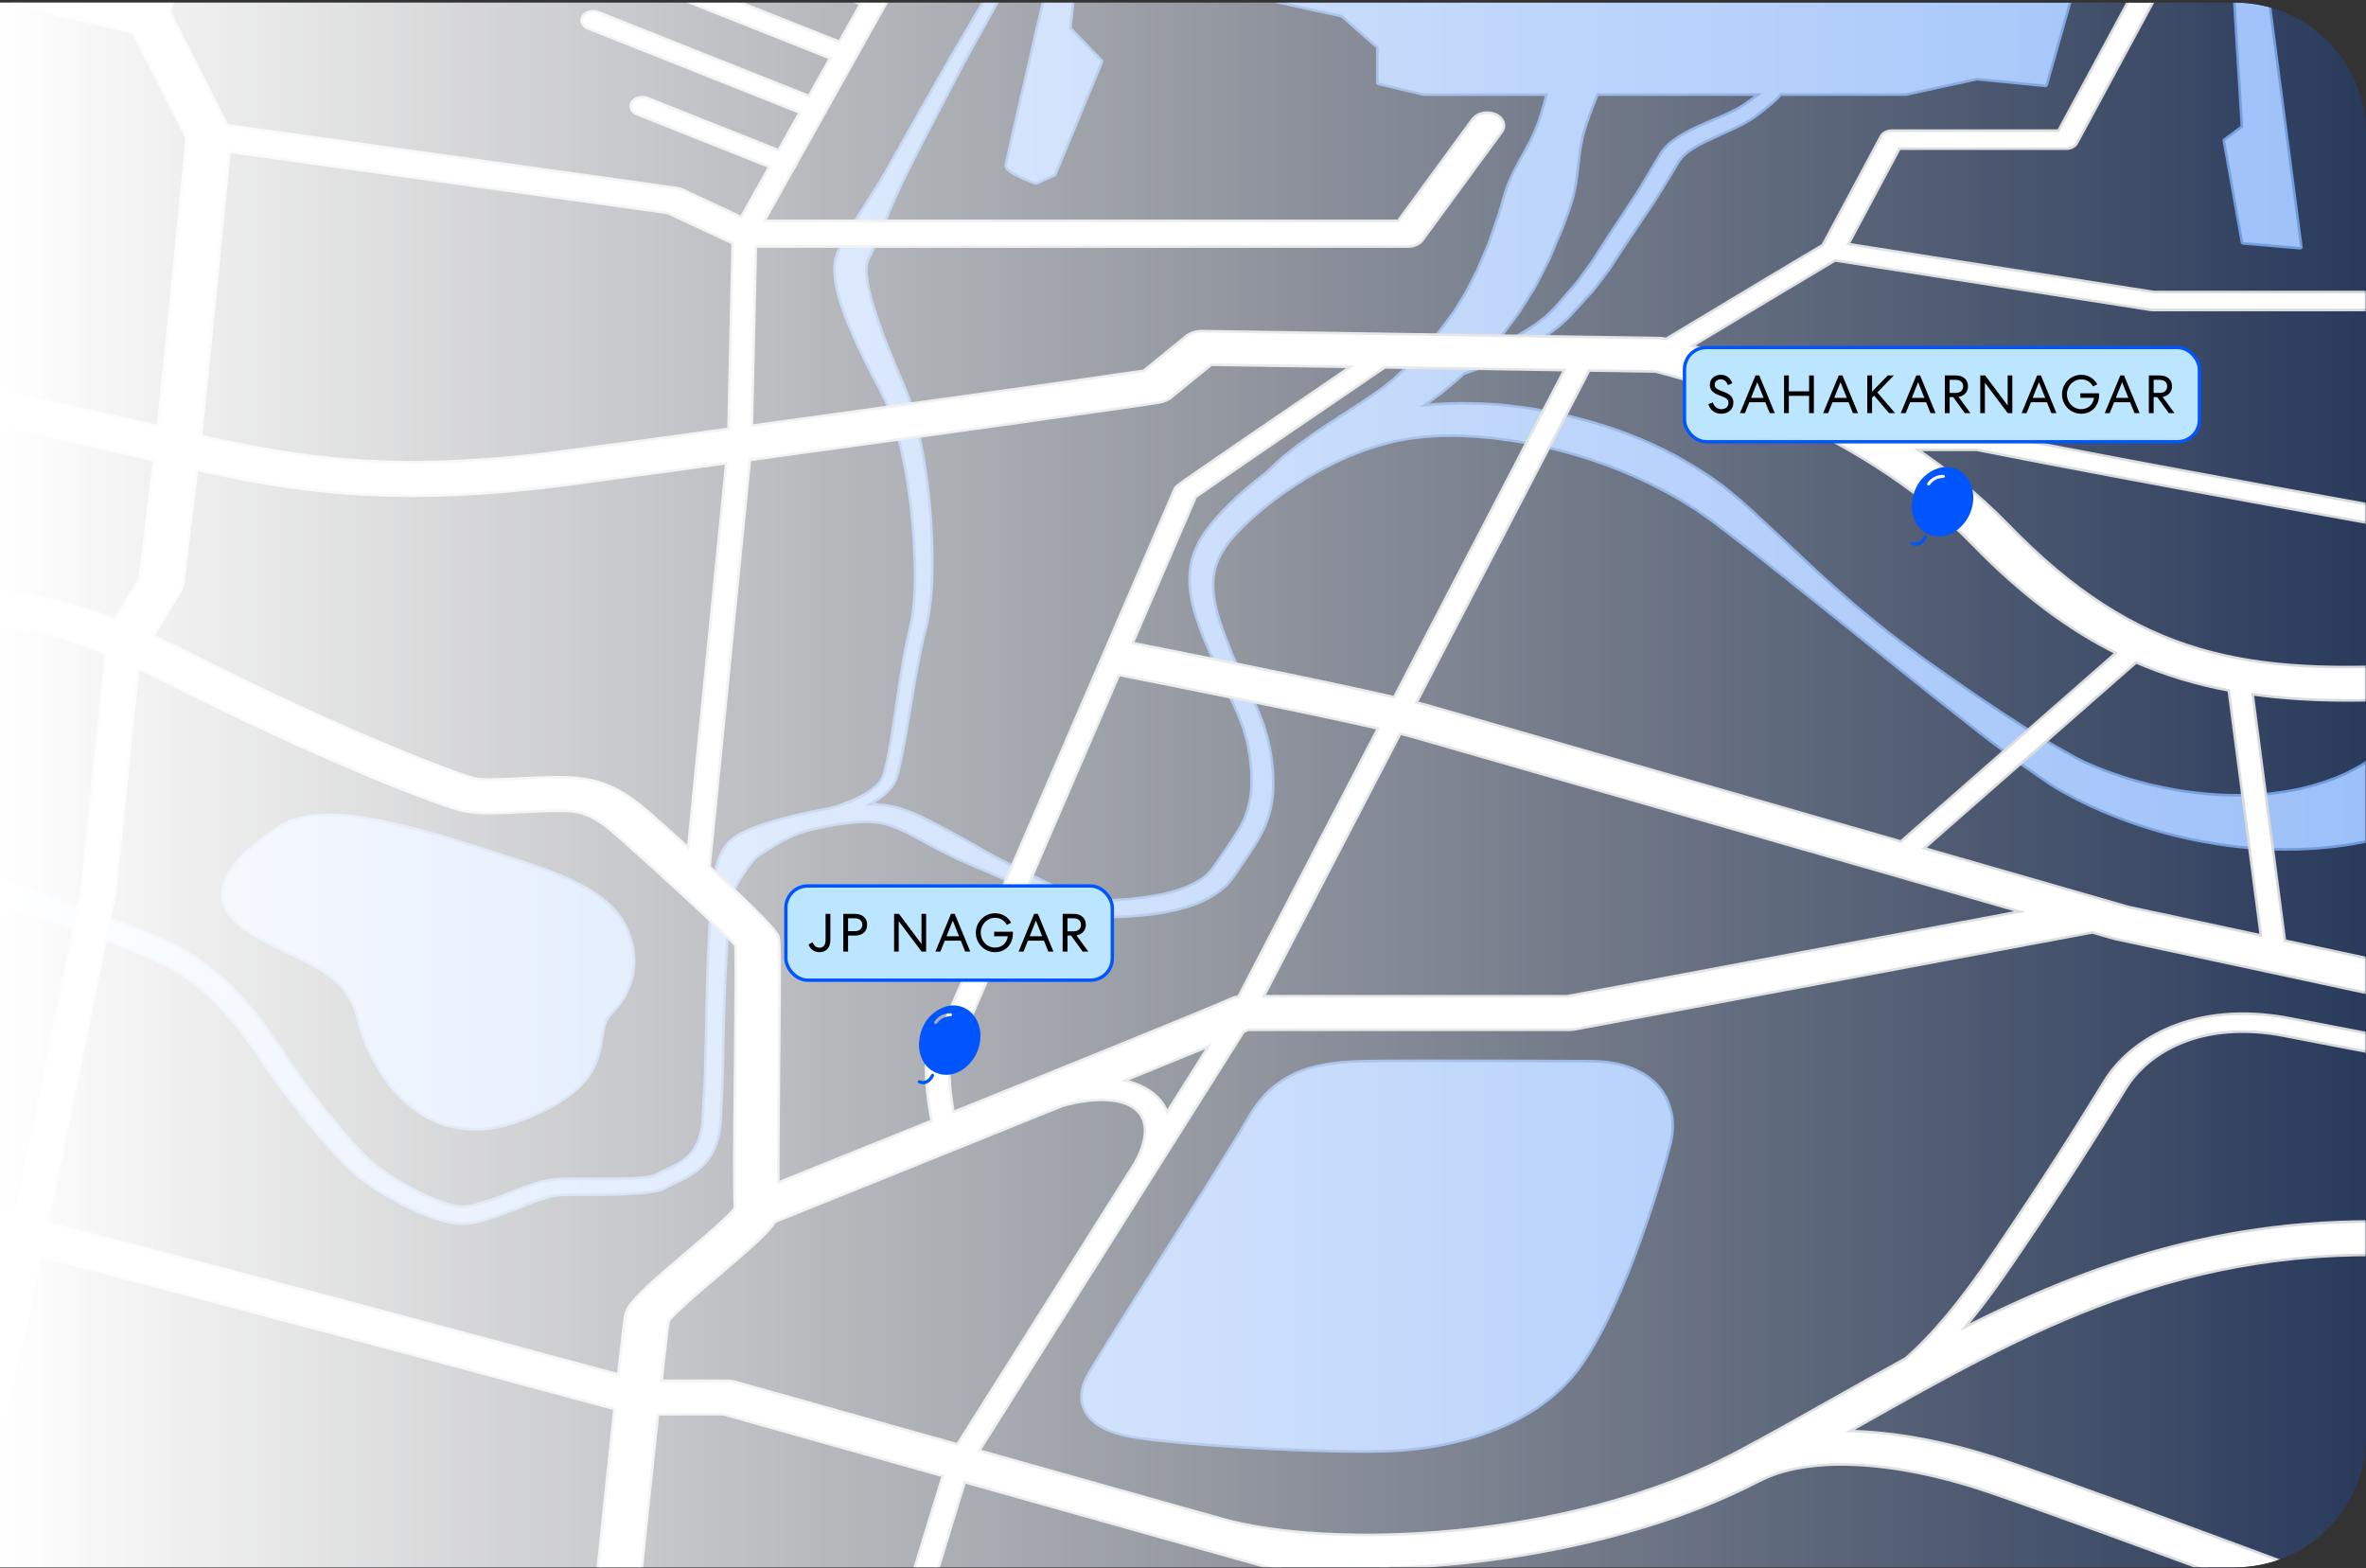
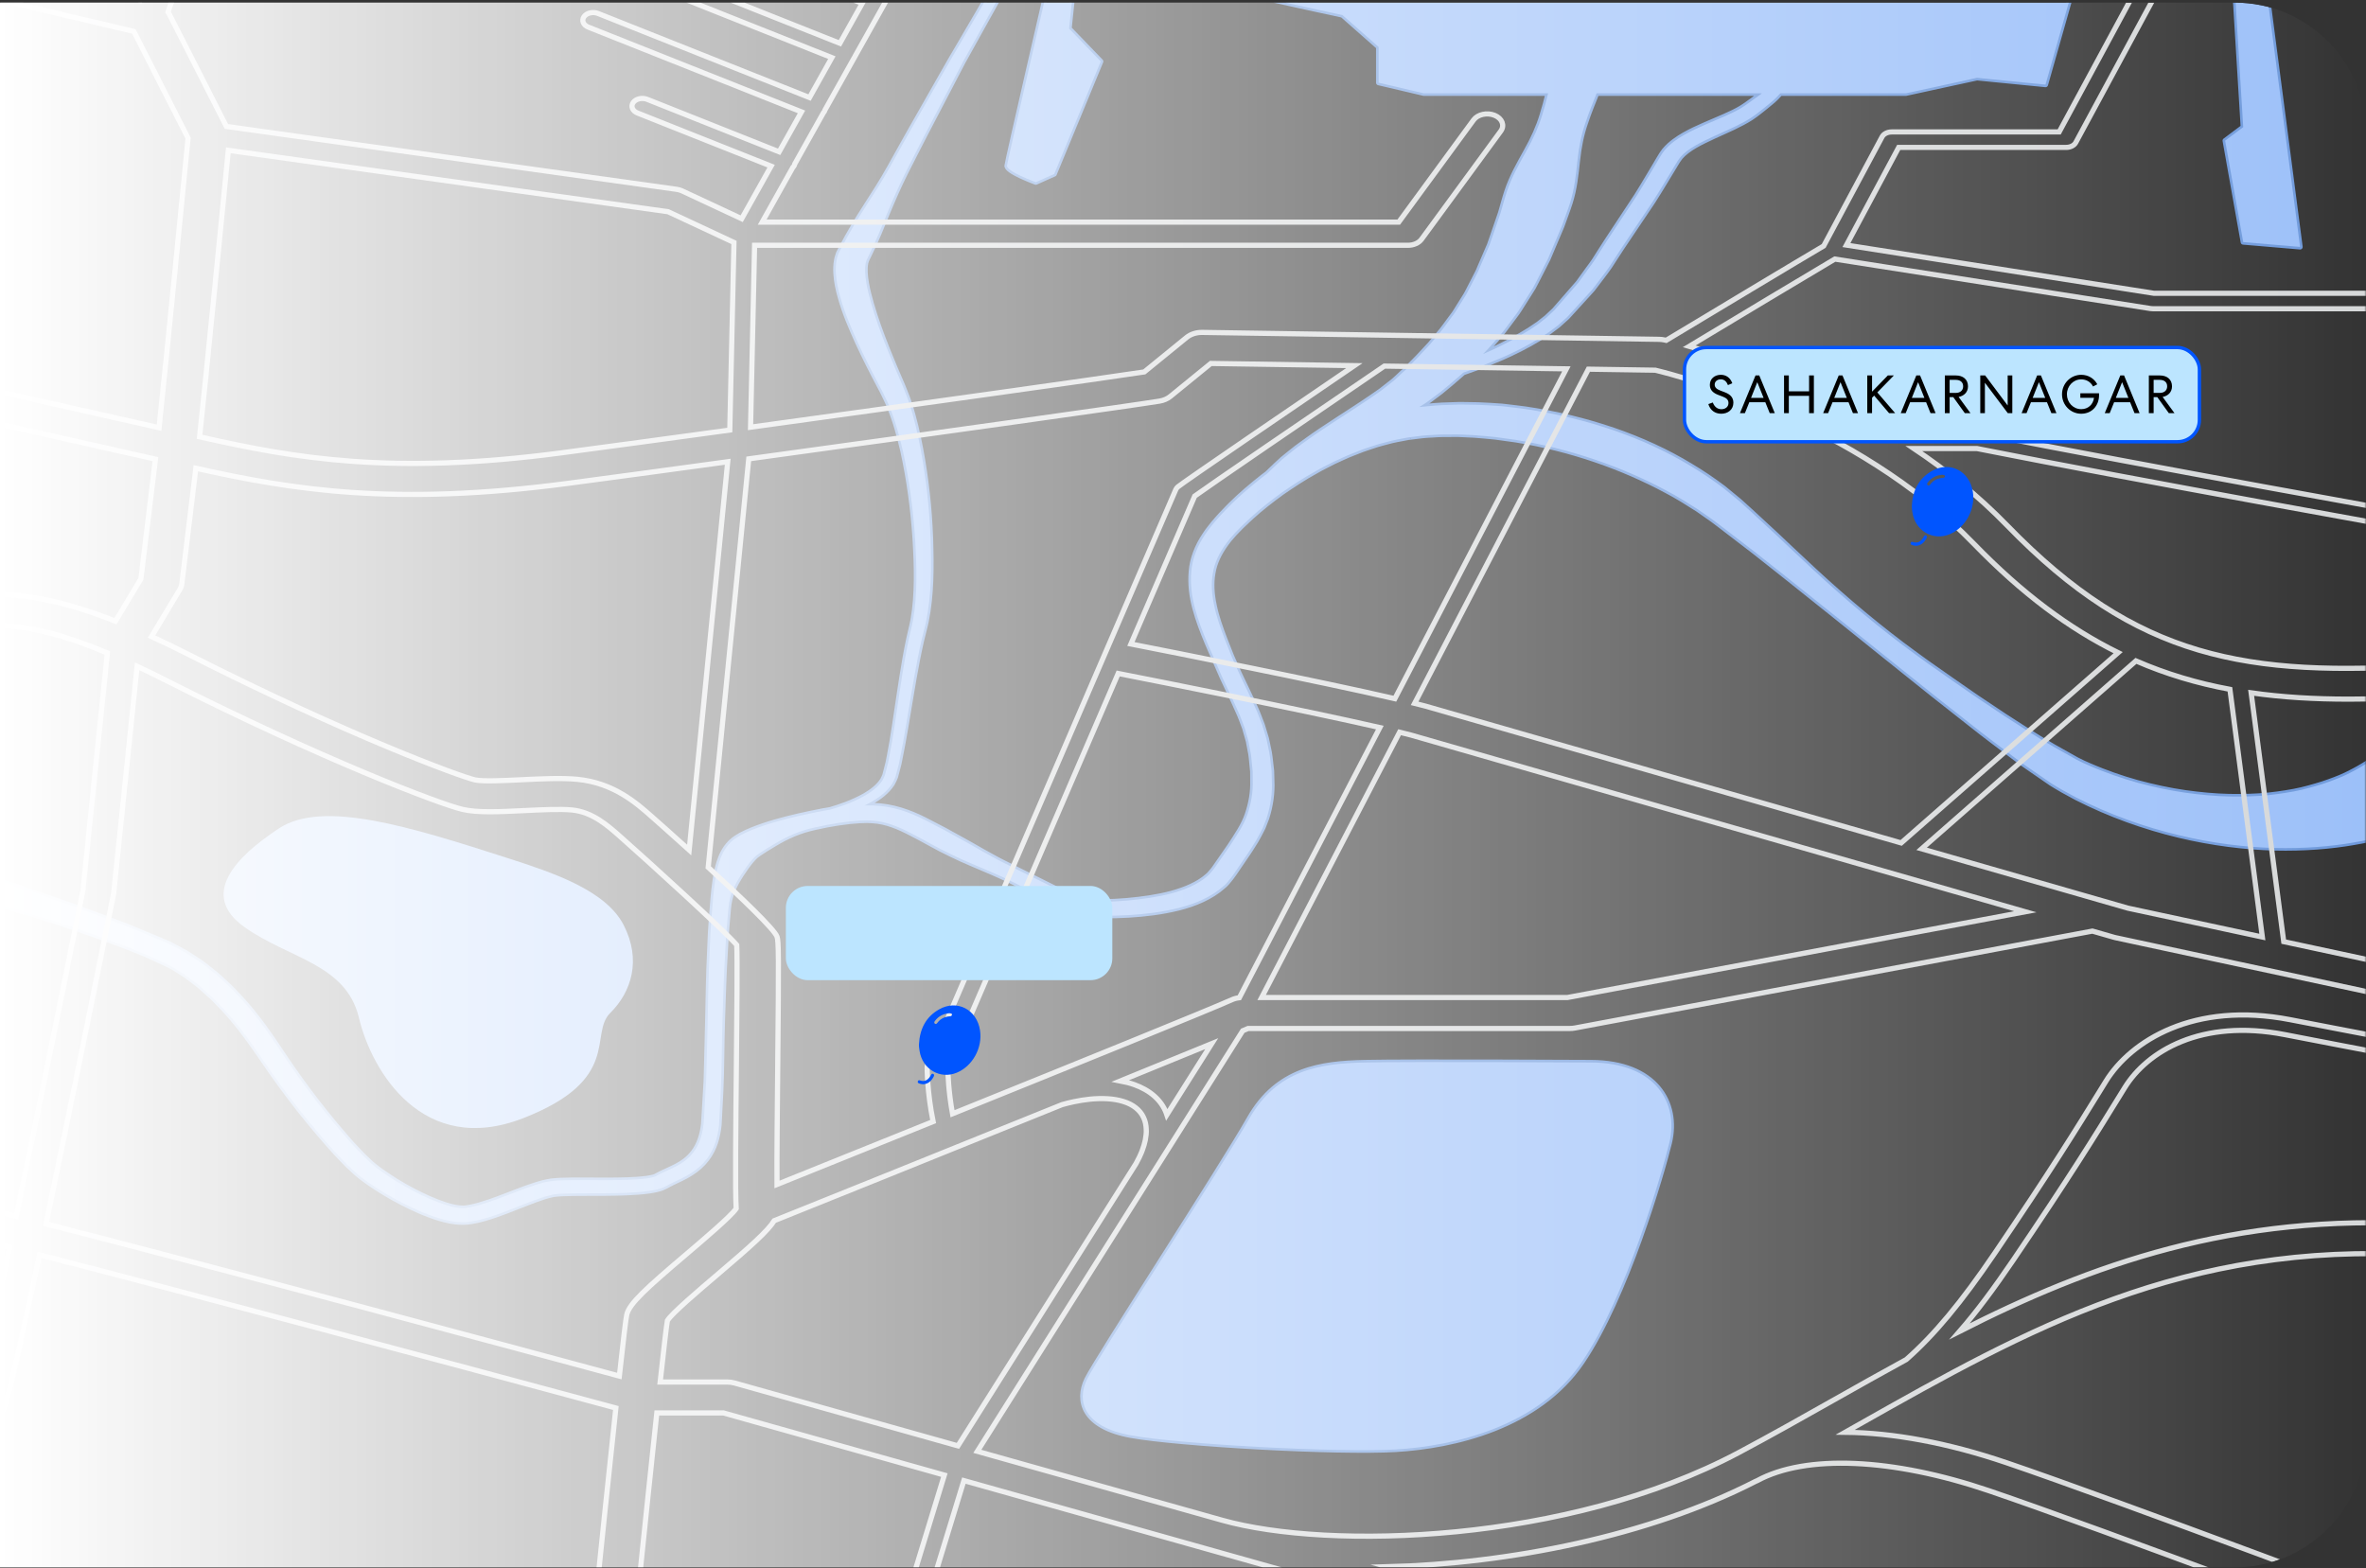
<svg xmlns="http://www.w3.org/2000/svg" width="703" height="466" viewBox="0 0 703 466" fill="none">
  <rect x="0" y="0" width="703" height="466" fill="#333333" stroke="none" />
  <g clip-path="url(#clip0_14715_30572)">
-     <rect y="0.77" width="703" height="465" fill="url(#paint0_linear_14715_30572)" />
    <mask id="mask0_14715_30572" style="mask-type:luminance" maskUnits="userSpaceOnUse" x="-65" y="-54" width="769" height="575">
      <path d="M703.001 -53.805H-65V520.343H703.001V-53.805Z" fill="white" />
    </mask>
    <g mask="url(#mask0_14715_30572)">
      <path d="M472.728 315.727C472.728 315.727 418.584 315.44 405.528 315.727C392.472 316.014 379.545 317.737 371.224 332.377C362.904 347.018 326.04 403.572 322.968 409.888C319.896 416.203 321.816 423.954 336.024 426.538C350.232 429.122 397.464 431.752 414.744 430.723C432.024 429.696 456.984 423.954 470.04 404.72C483.096 385.486 493.882 348.495 496.023 339.554C498.84 327.784 491.93 315.808 472.728 315.727Z" stroke="#6E99DB" stroke-width="1.536" stroke-miterlimit="10" stroke-linejoin="round" />
      <path d="M472.728 315.727C472.728 315.727 418.584 315.44 405.528 315.727C392.472 316.014 379.545 317.737 371.224 332.378C362.904 347.018 326.04 403.572 322.968 409.888C319.896 416.203 321.816 423.954 336.024 426.538C350.232 429.122 397.464 431.752 414.744 430.723C432.024 429.696 456.984 423.954 470.04 404.72C483.096 385.486 493.882 348.495 496.023 339.554C498.84 327.784 491.93 315.808 472.728 315.727Z" fill="#9CC0F9" />
-       <path d="M106.648 302.455C110.488 318.532 125.758 343.794 155.372 332.311C184.986 320.828 174.943 307.336 181.309 301.02C187.674 294.704 190.621 285.231 185.308 274.896C179.994 264.562 164.376 259.352 151.065 255.066C121.615 245.586 95.898 237.577 82.842 246.189C69.786 254.801 59.295 265.997 72.604 275.47C85.912 284.944 102.808 286.379 106.648 302.455Z" stroke="#6E99DB" stroke-width="1.536" stroke-miterlimit="10" stroke-linejoin="round" />
      <path d="M106.648 302.455C110.488 318.532 125.758 343.794 155.372 332.311C184.986 320.828 174.943 307.336 181.309 301.02C187.674 294.704 190.621 285.231 185.308 274.896C179.994 264.562 164.376 259.352 151.065 255.066C121.615 245.586 95.898 237.577 82.842 246.189C69.786 254.801 59.295 265.997 72.604 275.47C85.912 284.944 102.808 286.379 106.648 302.455Z" fill="#9CC0F9" />
      <path d="M710.945 220.655C710.945 220.655 710.392 221.185 709.32 222.209C708.776 222.738 708.046 223.296 707.177 224.014C706.317 224.755 705.254 225.5 703.997 226.361C702.715 227.149 701.265 228.082 699.549 228.977C697.853 229.914 695.898 230.845 693.648 231.687C692.536 232.147 691.325 232.505 690.077 232.96C688.803 233.329 687.482 233.783 686.062 234.131C683.245 234.934 680.093 235.506 676.651 235.964C673.204 236.452 669.45 236.679 665.429 236.7C661.401 236.746 657.116 236.509 652.632 235.985C648.133 235.49 643.464 234.65 638.691 233.496C633.89 232.378 629.067 230.827 624.264 228.961C623.101 228.486 621.829 227.986 620.745 227.504C619.673 227.066 618.35 226.429 617.089 225.788C614.805 224.504 612.484 223.2 610.131 221.878C605.314 219.12 600.466 215.92 595.508 212.725C593.048 211.083 590.556 209.42 588.034 207.736C585.55 206.021 583.011 204.308 580.491 202.526C577.959 200.754 575.397 198.96 572.808 197.148C570.275 195.295 567.673 193.45 565.134 191.52C554.941 183.816 545.061 175.321 535.323 166.086C532.872 163.784 530.369 161.48 527.907 159.11C525.4 156.792 522.875 154.455 520.329 152.1L518.395 150.347L517.426 149.468L516.94 149.028C516.909 148.991 516.713 148.833 516.631 148.766L516.36 148.543C514.91 147.354 513.452 146.158 511.988 144.958C508.921 142.668 505.68 140.45 502.222 138.403C488.492 130.078 471.53 124.257 453.222 121.547C450.909 121.263 448.6 120.952 446.273 120.704C443.908 120.567 441.564 120.366 439.18 120.296L435.592 120.238L433.8 120.213L431.987 120.268L428.364 120.396C427.178 120.42 425.826 120.592 424.568 120.69L422.651 120.869C422.332 120.9 422.003 120.93 421.69 120.962C422.766 120.302 423.854 119.624 424.877 118.821C425.951 118.017 427.038 117.204 428.138 116.382C430.125 114.716 431.929 113.284 433.935 111.482C434.217 111.232 434.503 110.979 434.787 110.728C435.211 110.581 435.626 110.438 436.064 110.282C439.134 109.215 442.519 107.876 446.158 106.326C449.782 104.751 453.585 102.854 457.371 100.556C458.296 99.958 459.248 99.366 460.182 98.735C461.077 98.064 461.984 97.385 462.901 96.698C463.762 95.961 464.593 95.18 465.449 94.407L465.609 94.261L465.649 94.225L465.738 94.131L465.805 94.058L466.072 93.764L466.61 93.174L467.693 91.987C469.141 90.398 470.616 88.783 472.109 87.147C472.476 86.733 472.869 86.341 473.218 85.905L474.241 84.566C474.921 83.669 475.606 82.768 476.293 81.863C476.955 80.952 477.697 80.045 478.296 79.121C478.893 78.196 479.492 77.27 480.093 76.341C481.294 74.451 482.497 72.687 483.698 70.891C486.168 67.216 488.639 63.541 491.072 59.922C493.426 56.271 495.574 52.573 497.742 49.049L498.467 47.856C498.762 47.452 499.063 46.974 499.348 46.634C499.643 46.363 499.841 46.093 500.166 45.797C500.525 45.501 500.843 45.191 501.225 44.904C502.734 43.745 504.563 42.738 506.451 41.816C510.222 39.946 514.205 38.38 517.742 36.49C518.628 36.025 519.479 35.515 520.301 34.999C521.095 34.466 521.934 33.868 522.536 33.383C523.831 32.385 525.055 31.373 526.213 30.419C527.273 29.548 528.193 28.636 528.989 27.728H566.297L587.417 23.134L607.769 25.145L618.521 -12.749L641.945 -26.528L662.681 -25.093L666.521 37.776L661.145 41.795L666.521 71.938L683.417 73.374L670.361 -26.528L675.353 -34.279L709.146 -46.91V-57.819H241.432L281.368 -47.485L290.584 -35.428L306.334 -26.258C305.385 -24.267 304.057 -21.477 302.387 -17.973C301.455 -16.118 300.421 -14.062 299.296 -11.825C298.134 -9.594 297.025 -7.161 295.49 -4.623C294.026 -2.084 292.467 0.616 290.825 3.465C289.15 6.329 287.389 9.341 285.549 12.484C281.797 18.759 278.035 25.587 273.891 32.795C271.842 36.404 269.709 40.093 267.607 43.913C265.485 47.721 263.376 51.628 260.939 55.523C258.506 59.422 255.848 63.347 253.494 67.378C252.309 69.396 251.147 71.433 250.077 73.508L249.258 75.062C249.221 75.14 249.269 75.022 249.161 75.264L249.115 75.4L249.025 75.674L248.85 76.224C248.745 76.585 248.599 76.972 248.572 77.303C248.323 78.696 248.294 80.003 248.37 81.259C248.507 83.776 249.042 86.125 249.708 88.432C250.353 90.746 251.146 92.996 252.037 95.223C253.831 99.665 255.855 104.019 258.016 108.323C259.092 110.467 260.218 112.635 261.337 114.74C261.915 115.8 262.459 116.863 262.93 117.874C263.425 118.9 263.947 119.915 264.32 120.99C266.079 125.2 267.229 129.595 268.262 133.954C270.182 142.708 271.323 151.457 271.883 159.929C272.403 168.373 272.618 176.686 271.294 184.207L270.996 185.654L270.676 187.052C270.453 188.014 270.234 188.97 270.016 189.918C269.578 191.815 269.294 193.679 268.934 195.516C268.288 199.183 267.73 202.728 267.225 206.127C266.186 212.91 265.359 219.184 264.277 224.582C264.147 225.259 264.018 225.924 263.892 226.577C263.724 227.236 263.557 227.885 263.396 228.521C263.231 229.157 263.07 229.783 262.912 230.396C262.691 230.836 262.497 231.401 262.213 231.863C260.999 233.777 258.989 235.254 257.021 236.408C253.041 238.662 249.237 239.828 246.679 240.593C245.908 240.724 245.137 240.853 244.371 240.99C239.615 241.922 234.921 242.931 230.315 244.265C228.011 244.93 225.734 245.69 223.479 246.592C222.349 247.045 221.24 247.559 220.108 248.152C219.51 248.508 218.792 248.925 218.334 249.262L217.716 249.737C217.752 249.705 217.323 250.039 217.239 250.142L216.901 250.489C215.111 252.364 214.294 254.319 213.681 256.173C213.09 258.039 212.752 259.863 212.477 261.667C211.936 265.276 211.715 268.799 211.445 272.302C211.33 274.049 211.164 275.788 211.081 277.538C211.004 279.295 210.929 281.051 210.854 282.802C210.479 289.83 210.447 296.722 210.268 303.605C210.182 307.026 210.098 310.434 210.012 313.828C209.895 317.225 209.914 320.592 209.66 323.977C209.459 327.334 209.259 330.678 209.061 334.006C208.706 337.132 207.815 340.176 205.886 342.612C204.932 343.837 203.725 344.893 202.252 345.804C200.78 346.726 199.057 347.482 197.096 348.381C196.587 348.632 195.927 348.932 195.533 349.161C195.292 349.289 195.134 349.387 194.824 349.539C194.719 349.568 194.624 349.606 194.535 349.651C194.487 349.703 194.268 349.746 194.088 349.792L193.544 349.936C193.137 350.024 192.657 350.087 192.217 350.167C190.323 350.423 188.231 350.544 186.136 350.617C181.914 350.745 177.614 350.687 173.284 350.671C171.097 350.665 168.971 350.661 166.626 350.754C166.033 350.789 165.325 350.808 164.833 350.868L164.038 350.946C163.546 350.989 163.348 351.054 162.989 351.109C161.68 351.333 160.599 351.654 159.522 351.977C155.313 353.304 151.662 354.875 147.956 356.231C146.114 356.917 144.283 357.558 142.478 358.071C142.024 358.211 141.577 358.323 141.133 358.43C140.677 358.549 140.239 358.651 139.878 358.712C139.502 358.786 139.139 358.873 138.572 358.925L137.803 359.016C137.622 359.043 137.9 358.993 137.668 359.008L137.416 359.003C136.072 359.002 134.273 358.639 132.57 358.091C130.851 357.547 129.129 356.894 127.459 356.144C124.113 354.659 120.898 352.945 117.887 351.101C116.391 350.171 114.91 349.231 113.539 348.24C112.817 347.746 112.224 347.265 111.574 346.784L110.574 345.961L110.325 345.753C110.227 345.676 110.267 345.693 110.147 345.587L109.711 345.172L107.966 343.521C107.395 342.953 106.848 342.349 106.29 341.768C105.166 340.61 104.092 339.414 103.046 338.204C98.839 333.389 94.904 328.508 91.299 323.625C89.45 321.189 87.781 318.781 86.076 316.351C84.415 313.876 82.769 311.426 81.141 309.001C77.782 304.101 74.191 299.376 69.959 295.05C69.437 294.507 68.948 293.951 68.402 293.423L66.72 291.865C65.582 290.839 64.545 289.771 63.276 288.833C62.038 287.874 60.885 286.899 59.593 285.975C58.215 285.075 56.845 284.18 55.484 283.293C54.121 282.475 52.791 281.846 51.458 281.121L50.463 280.595C50.421 280.569 49.959 280.352 50.025 280.39L49.755 280.276L49.215 280.049L47.068 279.146C44.211 277.947 41.394 276.765 38.616 275.598C32.997 273.457 27.546 271.394 22.223 269.449C16.86 267.587 11.669 265.786 6.658 264.045C4.149 263.208 1.686 262.383 -0.731 261.576C-3.153 260.783 -5.46 259.941 -8.025 259.233C-9.274 258.872 -10.509 258.511 -11.73 258.156C-12.992 257.874 -14.241 257.595 -15.475 257.319C-16.092 257.181 -16.708 257.046 -17.318 256.909C-17.945 256.808 -18.568 256.709 -19.187 256.611C-20.43 256.421 -21.646 256.201 -22.869 256.049C-24.104 255.928 -25.323 255.809 -26.529 255.691C-27.732 255.565 -28.953 255.568 -30.142 255.505C-31.329 255.43 -32.527 255.474 -33.702 255.489C-34.845 255.481 -36.112 255.585 -37.334 255.677C-37.979 255.716 -38.498 255.783 -38.999 255.851L-39.767 255.949L-40.306 256.025L-40.759 256.119C-41.361 256.25 -41.957 256.38 -42.55 256.51C-43.098 256.65 -43.59 256.801 -44.106 256.946C-45.143 257.227 -46.095 257.543 -47.023 257.859C-47.964 258.163 -48.875 258.481 -49.744 258.817C-53.299 260.118 -56.398 261.455 -59.398 262.955C-60.143 263.34 -60.916 263.723 -61.593 264.094C-62.211 264.461 -62.819 264.82 -63.413 265.172L-63.857 265.435C-63.78 265.386 -64.086 265.573 -64.092 265.584L-64.198 265.66L-64.409 265.814C-64.688 266.019 -64.963 266.221 -65.237 266.421C-65.782 266.821 -66.316 267.212 -66.839 267.595C-68.989 269.123 -70.689 270.537 -72.234 271.8C-75.371 274.312 -77.635 276.303 -79.21 277.621C-80.744 278.944 -81.535 279.628 -81.535 279.628L-75.715 283.374C-75.715 283.374 -75.577 283.165 -75.306 282.754C-75.021 282.353 -74.579 281.757 -73.941 281.025C-72.649 279.572 -70.619 277.465 -67.398 275.132C-65.808 273.951 -63.948 272.663 -61.802 271.501C-61.267 271.204 -60.721 270.902 -60.162 270.592C-59.882 270.439 -59.601 270.284 -59.317 270.127L-59.096 270.015L-58.985 269.959C-58.922 269.922 -59.152 270.078 -58.996 269.987L-58.49 269.782C-57.815 269.507 -57.122 269.227 -56.417 268.941C-55.739 268.701 -55.096 268.524 -54.429 268.31C-51.735 267.479 -48.451 266.596 -45.152 265.789C-44.336 265.547 -43.51 265.332 -42.676 265.139C-41.872 264.938 -41.058 264.734 -40.232 264.528C-39.846 264.435 -39.419 264.317 -39.063 264.241C-38.764 264.198 -38.467 264.148 -38.174 264.092L-37.999 264.057L-37.868 264.04L-37.102 263.938L-36.331 263.836C-36.08 263.805 -35.947 263.811 -35.748 263.796C-35.013 263.754 -34.329 263.672 -33.349 263.676C-32.435 263.664 -31.521 263.614 -30.555 263.677C-29.595 263.707 -28.628 263.657 -27.631 263.739C-26.632 263.806 -25.622 263.874 -24.599 263.943C-23.569 264.056 -22.528 264.171 -21.477 264.288C-20.946 264.343 -20.413 264.398 -19.875 264.455C-19.344 264.545 -18.809 264.637 -18.272 264.729C-17.195 264.914 -16.101 265.098 -14.98 265.263C-13.88 265.507 -12.77 265.752 -11.647 266.002C-9.444 266.437 -6.965 267.16 -4.455 267.814C-1.953 268.48 0.596 269.158 3.192 269.848C8.33 271.285 13.553 272.899 18.924 274.641C29.444 278.385 41.07 282.079 51.475 287.498C52.626 288.226 53.784 288.957 54.951 289.694C56.098 290.484 57.206 291.385 58.35 292.231C59.519 293.066 60.499 294.065 61.57 295.002L63.153 296.433C63.671 296.921 64.139 297.444 64.638 297.949C68.674 301.97 72.194 306.473 75.512 311.18C77.165 313.58 78.834 316.005 80.521 318.456C82.269 320.904 84.057 323.432 85.948 325.883C89.669 330.832 93.704 335.762 98.077 340.684C99.16 341.917 100.28 343.145 101.478 344.359C102.071 344.969 102.636 345.583 103.257 346.192L105.203 348.005L105.691 348.46C105.733 348.5 105.908 348.663 105.982 348.719L106.235 348.925L107.247 349.748C108.006 350.312 108.776 350.913 109.534 351.424C111.046 352.499 112.634 353.491 114.242 354.476C117.477 356.425 120.901 358.227 124.593 359.839C126.433 360.649 128.376 361.382 130.447 362.021C132.522 362.641 134.757 363.204 137.522 363.207L138.041 363.2C138.073 363.206 138.591 363.184 138.666 363.166L139.434 363.069C139.904 363.023 140.537 362.905 141.157 362.782C141.801 362.667 142.348 362.531 142.873 362.393C143.418 362.259 143.951 362.119 144.46 361.959C146.54 361.352 148.49 360.648 150.398 359.922C154.21 358.486 157.897 356.887 161.566 355.703C162.471 355.419 163.394 355.15 164.213 355.007C164.393 354.978 164.691 354.904 164.77 354.906L165.565 354.822C166.122 354.752 166.517 354.763 167.002 354.725C168.968 354.633 171.136 354.613 173.261 354.606C177.548 354.587 181.912 354.631 186.357 354.446C188.588 354.342 190.838 354.201 193.171 353.863C193.769 353.754 194.349 353.671 194.956 353.534C195.593 353.342 196.168 353.258 196.848 352.961C197.185 352.815 197.518 352.661 197.841 352.505C198.017 352.425 198.268 352.271 198.478 352.156C198.939 351.885 199.291 351.744 199.711 351.523C201.509 350.67 203.538 349.766 205.362 348.595C207.198 347.435 208.8 346.006 209.989 344.431C212.414 341.269 213.274 337.72 213.651 334.288C213.824 330.925 213.999 327.548 214.173 324.156C214.485 317.392 214.434 310.536 214.647 303.662C214.913 296.8 215.035 289.863 215.492 282.945C215.589 281.212 215.687 279.476 215.783 277.739C215.889 275.997 216.076 274.253 216.214 272.502C216.383 270.759 216.442 269.005 216.849 267.28C217.033 266.413 217.329 265.561 217.646 264.709C218.044 263.869 218.383 263.023 218.856 262.21C219.764 260.578 220.818 259.006 221.796 257.634C222.782 256.267 223.741 255.124 224.357 254.569L224.439 254.474L225 254.035C225.117 253.931 225.186 253.881 225.206 253.884L225.318 253.82C225.389 253.774 225.459 253.73 225.512 253.66C225.785 253.468 226.184 253.25 226.493 253.012C226.854 252.786 227.263 252.55 227.63 252.287C229.241 251.323 230.987 250.206 232.895 249.217C234.809 248.244 236.843 247.352 239.001 246.7C241.154 246.037 243.417 245.615 245.656 245.136C247.914 244.714 250.198 244.356 252.49 244.109C253.064 244.044 253.637 244.005 254.21 243.962L255.072 243.897L255.5 243.863C255.431 243.872 255.739 243.858 255.84 243.855L257.631 243.801L259.142 243.867C263.303 244.094 267.042 245.7 270.844 247.692C274.685 249.618 278.451 251.93 282.573 253.859C286.601 255.864 291.033 257.579 295.123 259.38C299.315 261.195 303.218 263.212 307.175 265.257L313.136 268.346L316.275 269.868L318.002 270.58C318.292 270.697 318.573 270.819 318.874 270.93L319.865 271.217C320.544 271.384 321.155 271.648 321.899 271.717C322.635 271.816 323.323 271.911 324.104 271.992C325.273 272.05 326.593 272.09 327.84 272.104C330.333 272.143 332.82 272.073 335.308 271.937C340.28 271.641 345.275 271.036 350.164 269.821C355.02 268.612 359.864 266.602 363.441 263.398C364.414 262.655 365.051 261.705 365.796 260.825C366.501 259.95 366.934 259.2 367.516 258.381L370.807 253.554C371.364 252.764 371.874 251.898 372.407 251.069C372.932 250.231 373.481 249.409 373.919 248.512C374.375 247.631 374.865 246.763 375.287 245.87L376.358 243.117C377.545 239.404 378.09 235.57 377.898 231.87L377.82 229.083L377.502 226.331C377.382 225.433 377.321 224.562 377.15 223.643L376.568 220.857L376.275 219.464L375.866 218.11L375.04 215.404C374.338 213.65 373.728 211.843 372.912 210.146C371.387 206.68 369.704 203.377 368.16 200.043L365.937 195.053L363.933 189.987C362.652 186.622 361.451 183.279 360.775 179.955C360.056 176.638 359.824 173.364 360.389 170.26C360.898 167.134 362.323 164.259 364.342 161.5C364.896 160.685 365.461 160.07 366.014 159.433C366.529 158.799 367.174 158.134 367.825 157.469C368.455 156.803 369.103 156.144 369.811 155.507C370.519 154.872 371.138 154.194 371.876 153.571C374.673 151.006 377.78 148.62 380.944 146.316C384.191 144.073 387.504 141.889 391.034 139.963C392.75 138.942 394.605 138.1 396.376 137.159C398.237 136.345 400.029 135.426 401.935 134.709L404.768 133.595C405.715 133.238 406.697 132.948 407.657 132.621C409.566 131.928 411.558 131.49 413.51 130.955C414.489 130.695 415.495 130.561 416.483 130.354L417.968 130.067L418.338 129.995C418.373 129.987 418.383 129.985 418.387 129.982C418.386 129.985 418.404 129.985 418.544 129.964L419.37 129.863L422.671 129.459C423.779 129.317 424.689 129.329 425.709 129.251C426.715 129.211 427.656 129.094 428.717 129.108L431.847 129.097L433.409 129.095L434.978 129.169L438.108 129.317C440.192 129.444 442.271 129.695 444.344 129.873C446.407 130.16 448.465 130.446 450.516 130.731C466.882 133.412 482.125 138.797 495.098 145.773C498.387 147.484 501.417 149.407 504.414 151.318C505.852 152.322 507.285 153.325 508.715 154.323C510.07 155.307 511.529 156.461 512.922 157.515C515.734 159.672 518.524 161.812 521.293 163.935C524.006 166.078 526.697 168.206 529.366 170.314C540.037 178.761 550.291 187.055 560.153 194.976C565.1 198.935 569.943 202.812 574.677 206.601C579.462 210.367 584.136 214.045 588.695 217.631C590.988 219.417 593.33 221.144 595.599 222.869C596.737 223.728 597.869 224.582 598.993 225.43L600.672 226.698L602.44 227.922C604.812 229.558 607.15 231.17 609.452 232.758C611.705 234.173 614.381 235.684 616.836 236.965C637.043 247.289 658.34 251.541 675.893 251.99C684.695 252.198 692.6 251.53 699.279 250.366C705.974 249.226 711.466 247.686 715.792 246.277C720.089 244.807 723.27 243.511 725.356 242.573C727.437 241.629 728.509 241.141 728.509 241.141L710.945 220.655ZM462.813 70.14L463.524 68.46L463.878 67.623L464.053 67.205L464.243 66.686C465.008 64.519 465.839 62.394 466.509 60.276C467.867 56.042 468.258 51.783 468.704 47.76C469.108 43.727 469.882 39.984 471.046 36.613C472.121 33.343 473.345 30.416 474.405 27.73H523.499C523.315 27.873 523.155 28.011 522.96 28.157C521.805 29.008 520.548 29.904 519.175 30.88C518.467 31.399 517.879 31.766 517.188 32.199C516.475 32.607 515.731 33.018 514.908 33.41C511.658 35.015 507.68 36.499 503.528 38.459C501.465 39.451 499.336 40.578 497.362 42.059C496.868 42.425 496.41 42.847 495.932 43.243C495.461 43.668 494.997 44.205 494.553 44.697C494.184 45.161 493.949 45.55 493.639 45.984C493.353 46.458 493.069 46.932 492.78 47.408C490.681 50.883 488.63 54.494 486.329 58.131C483.942 61.744 481.518 65.414 479.095 69.084C477.857 70.963 476.589 72.864 475.462 74.671C474.881 75.585 474.302 76.498 473.725 77.407C473.147 78.317 472.471 79.144 471.852 80.012C471.229 80.873 470.607 81.73 469.989 82.583L469.068 83.862C468.748 84.286 468.353 84.698 468.003 85.114C466.558 86.771 465.129 88.409 463.724 90.02L462.675 91.224L462.153 91.822L461.893 92.121L461.847 92.174L461.848 92.172L461.813 92.204L461.675 92.334C460.933 93.024 460.228 93.722 459.481 94.392C458.666 95.029 457.859 95.66 457.064 96.282C456.219 96.877 455.345 97.44 454.505 98.009C451.029 100.215 447.435 102.073 444.029 103.697C442.873 104.229 441.751 104.73 440.646 105.215C442.292 103.585 443.765 101.828 445.306 100.085C446.24 99.077 447.015 98.004 447.816 96.937C448.617 95.865 449.421 94.792 450.226 93.716C451.078 92.649 451.706 91.526 452.425 90.421L454.529 87.089L455.575 85.418L456.462 83.721L458.205 80.32C458.783 79.186 459.359 78.053 459.933 76.925C460.417 75.787 460.899 74.653 461.378 73.522C461.861 72.389 462.337 71.261 462.813 70.14ZM417.63 109.895C416 111.314 414.666 112.836 412.852 114.13C411.994 114.801 411.151 115.462 410.32 116.113C409.409 116.744 408.514 117.364 407.632 117.975C405.909 119.204 404.044 120.361 402.342 121.502C398.877 123.782 395.575 125.854 392.715 127.796C389.855 129.676 387.375 131.561 385.356 132.99C383.431 134.476 382.035 135.663 381.027 136.462C380.466 136.925 378.287 139.014 376.521 140.719C376.055 141.068 375.588 141.414 375.129 141.765C371.865 144.346 368.695 146.998 365.822 149.863C365.074 150.556 364.424 151.32 363.701 152.034C362.981 152.747 362.308 153.496 361.652 154.258C360.985 155.007 360.32 155.762 359.698 156.6C359.061 157.419 358.413 158.242 357.947 159.009C355.731 162.321 354.258 166.048 353.958 169.782C353.626 173.52 354.086 177.215 355.049 180.766C355.993 184.325 357.337 187.77 358.761 191.169C360.234 194.552 361.712 197.943 363.193 201.342C364.735 204.718 366.418 208.07 367.861 211.403C368.645 213.07 369.209 214.747 369.848 216.427L370.573 218.973L370.931 220.245L371.172 221.517L371.659 224.058C371.803 224.915 371.853 225.833 371.954 226.718L372.207 229.331L372.226 231.93C372.332 235.405 371.733 238.781 370.624 242.027C369.518 245.274 367.406 248.342 365.325 251.517L362.002 256.295L361.167 257.493C360.898 257.873 360.595 258.345 360.334 258.615C359.774 259.223 359.371 259.905 358.631 260.428C356.035 262.698 352.246 264.33 348.092 265.472C343.902 266.596 339.36 267.205 334.778 267.626C332.482 267.814 330.158 267.944 327.842 267.972C326.683 267.993 325.614 267.988 324.366 267.955C323.995 267.907 323.512 267.854 323.083 267.819C322.641 267.817 322.192 267.607 321.741 267.521L321.06 267.353L320.344 267.083L318.902 266.535L315.93 265.191L309.933 262.197C305.921 260.181 301.769 258.216 297.823 256.184C296.807 255.689 295.876 255.154 294.859 254.605L291.988 253.026C290.084 251.964 288.243 250.843 286.317 249.809C282.53 247.661 278.685 245.604 274.525 243.509C272.443 242.473 270.186 241.493 267.632 240.716C265.084 239.934 262.297 239.438 259.443 239.348C258.718 239.34 257.946 239.325 257.264 239.34L256.883 239.364C257.563 239.033 258.255 238.679 258.952 238.275C261.153 236.989 263.537 235.316 265.116 232.869C265.497 232.244 265.743 231.616 266.057 230.876C266.22 230.264 266.386 229.64 266.554 229.002C266.721 228.365 266.891 227.717 267.065 227.058C267.2 226.384 267.338 225.697 267.48 225C268.624 219.417 269.596 213.229 270.741 206.443C271.304 203.053 271.923 199.531 272.628 195.903C273.016 194.096 273.33 192.238 273.791 190.391C274.02 189.466 274.252 188.536 274.484 187.597L274.846 186.133L275.175 184.691C276.797 176.69 276.763 168.401 276.484 159.791C276.152 151.193 275.224 142.324 273.53 133.342C272.651 128.851 271.681 124.325 270.152 119.791C269.828 118.656 269.346 117.524 268.907 116.388C268.47 115.229 268.014 114.144 267.532 113.069C266.58 110.894 265.675 108.764 264.789 106.595C263.018 102.273 261.322 97.946 259.926 93.628C258.566 89.342 257.282 84.975 257.058 81.002C257.007 80.019 257.058 79.081 257.212 78.26C257.224 78.031 257.316 77.883 257.368 77.7L257.507 77.245L258.27 75.676C259.305 73.594 260.241 71.495 261.136 69.402C262.876 65.19 264.546 61.053 266.352 57.017C268.145 52.977 270.194 49.079 272.14 45.248C274.071 41.416 276.058 37.673 277.954 34.028C279.858 30.383 281.711 26.837 283.503 23.407C284.399 21.691 285.279 20.004 286.144 18.349C287.053 16.714 287.944 15.11 288.815 13.538C292.323 7.226 295.541 1.44 298.39 -3.69C299.114 -4.966 299.776 -6.218 300.358 -7.452C300.969 -8.673 301.557 -9.852 302.123 -10.984C303.252 -13.246 304.29 -15.324 305.227 -17.202C306.709 -20.315 307.923 -22.866 308.843 -24.798L315.252 -21.067C311.52 -4.908 299.226 48.386 299.226 49.116C298.65 50.838 307.771 54.14 307.771 54.14L313.243 51.7L327.067 18.255L317.659 8.495L320.441 -18.047L333.976 -10.165C353.56 -5.285 398.872 4.476 398.872 4.476L409.624 13.949V24.571L423.064 27.729H459.988C459.518 29.777 458.901 31.966 458.191 34.276C457.164 37.673 455.563 41.265 453.453 44.986C451.387 48.717 449.13 52.636 447.746 56.866C447.044 58.977 446.484 61.152 445.837 63.341C445.131 65.392 444.415 67.469 443.693 69.562C443.324 70.627 442.956 71.696 442.582 72.768C442.132 73.809 441.681 74.854 441.229 75.901L439.868 79.049L439.199 80.631L438.414 82.162L436.839 85.224C436.299 86.238 435.841 87.292 435.187 88.25C434.577 89.229 433.965 90.207 433.357 91.183C432.754 92.161 432.168 93.146 431.439 94.059C430.026 95.908 428.769 97.811 427.21 99.571C426.462 100.464 425.716 101.354 424.977 102.236C424.173 103.101 423.376 103.958 422.585 104.809C421.077 106.476 419.183 108.316 417.63 109.895Z" stroke="#6E99DB" stroke-width="1.536" stroke-miterlimit="10" stroke-linejoin="round" />
      <path d="M710.945 220.655C710.945 220.655 710.392 221.185 709.32 222.209C708.776 222.738 708.046 223.296 707.177 224.014C706.317 224.755 705.254 225.5 703.997 226.361C702.715 227.149 701.265 228.082 699.549 228.977C697.854 229.914 695.898 230.845 693.648 231.687C692.536 232.147 691.326 232.505 690.077 232.96C688.803 233.329 687.482 233.783 686.062 234.131C683.245 234.934 680.093 235.506 676.651 235.964C673.204 236.452 669.45 236.679 665.429 236.7C661.401 236.746 657.116 236.509 652.632 235.985C648.133 235.49 643.464 234.65 638.691 233.496C633.89 232.378 629.067 230.827 624.264 228.961C623.101 228.486 621.829 227.986 620.745 227.504C619.673 227.066 618.35 226.429 617.089 225.788C614.805 224.504 612.484 223.2 610.131 221.878C605.314 219.12 600.466 215.92 595.508 212.725C593.048 211.083 590.556 209.42 588.034 207.736C585.55 206.021 583.011 204.308 580.491 202.526C577.959 200.754 575.397 198.961 572.808 197.148C570.275 195.295 567.673 193.45 565.134 191.52C554.941 183.816 545.061 175.321 535.323 166.086C532.872 163.784 530.369 161.48 527.907 159.11C525.401 156.792 522.875 154.455 520.329 152.1L518.395 150.347L517.426 149.468L516.94 149.028C516.909 148.991 516.713 148.833 516.631 148.766L516.36 148.543C514.91 147.354 513.452 146.158 511.988 144.958C508.921 142.668 505.68 140.45 502.222 138.403C488.492 130.078 471.53 124.257 453.222 121.547C450.909 121.263 448.6 120.952 446.273 120.704C443.908 120.567 441.564 120.366 439.18 120.296L435.592 120.238L433.8 120.213L431.987 120.268L428.364 120.396C427.178 120.42 425.826 120.592 424.568 120.69L422.651 120.869C422.332 120.9 422.003 120.93 421.69 120.962C422.766 120.302 423.854 119.624 424.877 118.821C425.951 118.017 427.038 117.204 428.138 116.382C430.125 114.716 431.929 113.284 433.935 111.482C434.217 111.232 434.503 110.979 434.787 110.728C435.211 110.581 435.626 110.438 436.064 110.282C439.134 109.215 442.519 107.876 446.158 106.326C449.782 104.751 453.585 102.854 457.371 100.556C458.296 99.958 459.248 99.366 460.182 98.735C461.077 98.064 461.984 97.385 462.901 96.698C463.762 95.961 464.593 95.18 465.449 94.407L465.609 94.261L465.648 94.225L465.738 94.131L465.805 94.058L466.072 93.764L466.61 93.174L467.693 91.987C469.141 90.398 470.616 88.783 472.109 87.147C472.476 86.733 472.869 86.341 473.218 85.905L474.241 84.566C474.921 83.669 475.606 82.768 476.293 81.863C476.955 80.952 477.697 80.045 478.296 79.121C478.893 78.196 479.492 77.27 480.093 76.341C481.294 74.451 482.497 72.687 483.698 70.891C486.168 67.216 488.639 63.541 491.072 59.922C493.426 56.271 495.574 52.573 497.742 49.049L498.467 47.856C498.762 47.452 499.063 46.974 499.348 46.634C499.643 46.363 499.841 46.093 500.166 45.797C500.525 45.501 500.843 45.191 501.225 44.904C502.734 43.745 504.563 42.738 506.451 41.816C510.222 39.946 514.205 38.38 517.742 36.49C518.628 36.025 519.479 35.515 520.301 34.999C521.095 34.466 521.934 33.868 522.536 33.383C523.831 32.385 525.055 31.373 526.213 30.419C527.273 29.548 528.193 28.636 528.989 27.728H566.297L587.417 23.134L607.769 25.145L618.521 -12.749L641.945 -26.528L662.681 -25.093L666.521 37.776L661.145 41.795L666.521 71.938L683.417 73.374L670.361 -26.528L675.353 -34.279L709.146 -46.91V-57.819H241.432L281.368 -47.485L290.584 -35.428L306.334 -26.258C305.385 -24.267 304.057 -21.477 302.387 -17.973C301.455 -16.118 300.421 -14.062 299.296 -11.825C298.134 -9.594 297.025 -7.161 295.49 -4.623C294.026 -2.084 292.467 0.616 290.825 3.465C289.15 6.329 287.389 9.341 285.549 12.484C281.797 18.759 278.035 25.587 273.891 32.795C271.842 36.404 269.708 40.093 267.607 43.913C265.484 47.721 263.376 51.628 260.939 55.523C258.506 59.422 255.848 63.347 253.494 67.378C252.309 69.396 251.147 71.433 250.077 73.508L249.258 75.062C249.221 75.14 249.269 75.022 249.161 75.264L249.115 75.4L249.025 75.674L248.85 76.224C248.745 76.585 248.599 76.972 248.572 77.303C248.323 78.696 248.294 80.003 248.37 81.259C248.507 83.776 249.042 86.125 249.708 88.432C250.353 90.746 251.146 92.996 252.037 95.223C253.831 99.665 255.855 104.019 258.016 108.323C259.092 110.467 260.218 112.635 261.337 114.74C261.915 115.8 262.459 116.863 262.93 117.874C263.425 118.9 263.947 119.915 264.32 120.99C266.079 125.2 267.229 129.595 268.262 133.954C270.182 142.708 271.323 151.457 271.883 159.929C272.403 168.373 272.618 176.686 271.294 184.207L270.996 185.654L270.676 187.052C270.453 188.014 270.234 188.97 270.016 189.918C269.578 191.815 269.294 193.679 268.934 195.516C268.288 199.183 267.73 202.728 267.225 206.127C266.186 212.91 265.359 219.184 264.277 224.582C264.147 225.259 264.018 225.924 263.892 226.577C263.724 227.236 263.557 227.885 263.396 228.521C263.231 229.157 263.07 229.783 262.912 230.396C262.69 230.836 262.497 231.401 262.213 231.863C260.999 233.777 258.989 235.254 257.021 236.408C253.041 238.662 249.237 239.828 246.679 240.593C245.908 240.724 245.137 240.853 244.371 240.99C239.615 241.922 234.921 242.931 230.315 244.265C228.011 244.93 225.734 245.69 223.479 246.592C222.349 247.045 221.24 247.559 220.108 248.152C219.51 248.508 218.792 248.925 218.334 249.262L217.716 249.737C217.752 249.705 217.323 250.039 217.239 250.142L216.901 250.489C215.111 252.364 214.294 254.319 213.681 256.173C213.09 258.039 212.752 259.863 212.477 261.667C211.936 265.276 211.715 268.799 211.445 272.302C211.33 274.049 211.164 275.788 211.081 277.538C211.004 279.295 210.929 281.051 210.854 282.802C210.479 289.83 210.447 296.722 210.268 303.605C210.182 307.026 210.098 310.434 210.012 313.828C209.895 317.225 209.914 320.592 209.66 323.977C209.459 327.334 209.259 330.678 209.061 334.006C208.706 337.132 207.815 340.176 205.886 342.612C204.932 343.837 203.725 344.893 202.252 345.804C200.78 346.726 199.057 347.482 197.096 348.382C196.587 348.632 195.927 348.932 195.533 349.161C195.292 349.289 195.134 349.387 194.824 349.539C194.719 349.568 194.624 349.606 194.535 349.651C194.487 349.703 194.268 349.746 194.088 349.792L193.544 349.936C193.137 350.024 192.657 350.087 192.217 350.167C190.323 350.423 188.231 350.544 186.136 350.617C181.914 350.745 177.614 350.687 173.284 350.671C171.097 350.665 168.971 350.661 166.626 350.754C166.033 350.789 165.325 350.808 164.833 350.868L164.038 350.946C163.546 350.989 163.348 351.054 162.989 351.109C161.68 351.333 160.599 351.654 159.522 351.977C155.313 353.304 151.662 354.875 147.956 356.231C146.114 356.917 144.283 357.558 142.478 358.071C142.024 358.211 141.577 358.323 141.133 358.43C140.677 358.549 140.239 358.651 139.878 358.712C139.502 358.786 139.139 358.873 138.572 358.925L137.803 359.016C137.622 359.043 137.9 358.993 137.668 359.008L137.416 359.003C136.072 359.002 134.273 358.639 132.57 358.091C130.851 357.547 129.129 356.894 127.459 356.144C124.113 354.659 120.898 352.945 117.887 351.101C116.391 350.171 114.91 349.231 113.539 348.24C112.817 347.746 112.224 347.265 111.574 346.784L110.574 345.961L110.325 345.753C110.227 345.676 110.267 345.693 110.147 345.587L109.711 345.172L107.966 343.521C107.395 342.953 106.848 342.349 106.29 341.768C105.166 340.61 104.092 339.414 103.046 338.204C98.839 333.389 94.904 328.508 91.299 323.625C89.45 321.189 87.781 318.781 86.076 316.351C84.415 313.876 82.769 311.426 81.141 309.001C77.782 304.101 74.191 299.376 69.959 295.05C69.437 294.507 68.948 293.951 68.402 293.423L66.72 291.865C65.582 290.839 64.545 289.771 63.276 288.833C62.038 287.874 60.885 286.899 59.593 285.975C58.215 285.075 56.845 284.18 55.484 283.293C54.121 282.475 52.791 281.846 51.458 281.121L50.463 280.595C50.421 280.569 49.959 280.352 50.025 280.39L49.755 280.276L49.215 280.049L47.068 279.146C44.211 277.947 41.394 276.764 38.616 275.598C32.997 273.457 27.546 271.394 22.223 269.449C16.86 267.587 11.669 265.786 6.658 264.045C4.149 263.208 1.686 262.383 -0.731 261.576C-3.153 260.783 -5.46 259.941 -8.025 259.233C-9.274 258.872 -10.509 258.511 -11.73 258.156C-12.992 257.874 -14.241 257.595 -15.475 257.319C-16.092 257.181 -16.708 257.046 -17.318 256.909C-17.945 256.808 -18.568 256.71 -19.187 256.611C-20.43 256.421 -21.646 256.201 -22.869 256.049C-24.104 255.928 -25.323 255.809 -26.529 255.691C-27.732 255.565 -28.953 255.568 -30.142 255.505C-31.329 255.43 -32.527 255.474 -33.702 255.489C-34.845 255.481 -36.112 255.585 -37.334 255.677C-37.979 255.716 -38.498 255.783 -38.999 255.851L-39.767 255.949L-40.306 256.025L-40.759 256.119C-41.361 256.25 -41.957 256.38 -42.55 256.51C-43.098 256.65 -43.59 256.801 -44.106 256.946C-45.143 257.227 -46.095 257.543 -47.023 257.859C-47.964 258.163 -48.875 258.481 -49.744 258.817C-53.299 260.118 -56.398 261.455 -59.398 262.955C-60.143 263.34 -60.916 263.723 -61.593 264.094C-62.211 264.461 -62.819 264.82 -63.413 265.172L-63.857 265.435C-63.78 265.386 -64.086 265.573 -64.092 265.584L-64.198 265.66L-64.409 265.814C-64.688 266.019 -64.963 266.221 -65.237 266.421C-65.782 266.821 -66.316 267.212 -66.839 267.595C-68.989 269.123 -70.689 270.537 -72.234 271.8C-75.371 274.312 -77.635 276.303 -79.21 277.621C-80.744 278.944 -81.535 279.628 -81.535 279.628L-75.715 283.374C-75.715 283.374 -75.577 283.165 -75.306 282.754C-75.021 282.353 -74.579 281.757 -73.941 281.025C-72.649 279.572 -70.619 277.465 -67.398 275.132C-65.808 273.951 -63.948 272.663 -61.802 271.501C-61.267 271.204 -60.721 270.902 -60.162 270.592C-59.882 270.439 -59.601 270.284 -59.317 270.127L-59.096 270.015L-58.985 269.959C-58.922 269.922 -59.152 270.078 -58.996 269.987L-58.49 269.782C-57.815 269.507 -57.122 269.227 -56.417 268.941C-55.739 268.701 -55.096 268.524 -54.429 268.31C-51.735 267.479 -48.451 266.596 -45.152 265.789C-44.336 265.547 -43.51 265.332 -42.676 265.139C-41.872 264.938 -41.058 264.734 -40.232 264.528C-39.846 264.435 -39.419 264.317 -39.063 264.241C-38.764 264.198 -38.467 264.148 -38.174 264.092L-37.999 264.057L-37.868 264.04L-37.102 263.938L-36.331 263.836C-36.08 263.805 -35.947 263.811 -35.748 263.796C-35.013 263.754 -34.329 263.672 -33.349 263.676C-32.435 263.664 -31.521 263.614 -30.555 263.677C-29.595 263.707 -28.628 263.657 -27.631 263.739C-26.632 263.806 -25.622 263.874 -24.599 263.943C-23.569 264.056 -22.528 264.171 -21.477 264.288C-20.946 264.343 -20.413 264.398 -19.875 264.455C-19.344 264.545 -18.809 264.637 -18.272 264.729C-17.195 264.914 -16.101 265.098 -14.98 265.263C-13.88 265.507 -12.77 265.752 -11.647 266.002C-9.444 266.437 -6.965 267.16 -4.455 267.814C-1.953 268.48 0.596 269.158 3.192 269.848C8.33 271.285 13.553 272.899 18.924 274.641C29.444 278.385 41.07 282.079 51.475 287.498C52.626 288.226 53.784 288.957 54.951 289.694C56.098 290.484 57.206 291.385 58.35 292.231C59.519 293.066 60.499 294.065 61.57 295.002L63.153 296.433C63.671 296.921 64.139 297.444 64.638 297.949C68.674 301.97 72.194 306.473 75.512 311.18C77.165 313.58 78.834 316.005 80.521 318.456C82.269 320.904 84.057 323.432 85.948 325.883C89.669 330.832 93.704 335.762 98.077 340.684C99.16 341.917 100.28 343.145 101.478 344.359C102.071 344.969 102.636 345.583 103.257 346.192L105.203 348.005L105.691 348.46C105.733 348.5 105.908 348.663 105.982 348.719L106.235 348.925L107.247 349.748C108.006 350.312 108.776 350.913 109.534 351.424C111.046 352.499 112.634 353.491 114.242 354.475C117.477 356.425 120.901 358.227 124.593 359.839C126.433 360.649 128.376 361.383 130.447 362.021C132.522 362.641 134.757 363.204 137.522 363.207L138.041 363.2C138.073 363.206 138.591 363.184 138.666 363.166L139.434 363.069C139.904 363.023 140.537 362.905 141.157 362.782C141.801 362.667 142.348 362.531 142.873 362.393C143.418 362.259 143.951 362.119 144.46 361.959C146.54 361.352 148.49 360.648 150.398 359.922C154.21 358.486 157.897 356.887 161.566 355.703C162.471 355.419 163.394 355.15 164.213 355.007C164.393 354.978 164.691 354.904 164.77 354.906L165.565 354.822C166.122 354.752 166.517 354.763 167.002 354.725C168.968 354.633 171.136 354.613 173.261 354.606C177.548 354.587 181.912 354.631 186.357 354.446C188.588 354.342 190.838 354.201 193.171 353.863C193.769 353.754 194.349 353.671 194.956 353.534C195.593 353.342 196.168 353.258 196.848 352.961C197.185 352.815 197.518 352.661 197.841 352.505C198.017 352.425 198.268 352.271 198.478 352.156C198.939 351.885 199.291 351.744 199.711 351.523C201.509 350.67 203.538 349.766 205.362 348.595C207.198 347.435 208.8 346.006 209.989 344.431C212.414 341.269 213.274 337.72 213.651 334.288C213.824 330.925 213.999 327.548 214.173 324.156C214.485 317.392 214.434 310.536 214.647 303.662C214.913 296.8 215.035 289.863 215.492 282.945C215.589 281.212 215.687 279.476 215.783 277.739C215.889 275.997 216.076 274.253 216.214 272.502C216.383 270.759 216.441 269.005 216.849 267.28C217.033 266.413 217.329 265.561 217.646 264.709C218.044 263.869 218.383 263.023 218.856 262.21C219.764 260.578 220.818 259.006 221.796 257.634C222.782 256.267 223.741 255.124 224.357 254.569L224.439 254.474L225 254.035C225.117 253.931 225.186 253.881 225.206 253.884L225.318 253.82C225.389 253.774 225.459 253.73 225.512 253.66C225.785 253.468 226.184 253.25 226.493 253.012C226.854 252.786 227.263 252.55 227.63 252.287C229.241 251.323 230.987 250.206 232.895 249.217C234.809 248.244 236.843 247.352 239.001 246.7C241.154 246.037 243.417 245.615 245.656 245.136C247.914 244.714 250.198 244.356 252.49 244.109C253.064 244.044 253.637 244.005 254.21 243.962L255.072 243.897L255.5 243.863C255.431 243.872 255.739 243.858 255.84 243.855L257.631 243.801L259.142 243.867C263.303 244.094 267.042 245.7 270.844 247.692C274.685 249.618 278.451 251.93 282.573 253.859C286.601 255.864 291.033 257.579 295.123 259.38C299.315 261.195 303.218 263.212 307.175 265.257L313.136 268.346L316.275 269.868L318.002 270.58C318.292 270.697 318.573 270.819 318.874 270.93L319.865 271.217C320.544 271.384 321.155 271.648 321.899 271.717C322.635 271.816 323.323 271.911 324.104 271.992C325.273 272.05 326.593 272.09 327.84 272.104C330.333 272.143 332.82 272.073 335.308 271.937C340.28 271.641 345.275 271.036 350.164 269.821C355.02 268.612 359.864 266.602 363.441 263.398C364.414 262.655 365.051 261.705 365.796 260.825C366.501 259.95 366.934 259.2 367.516 258.381L370.807 253.554C371.364 252.764 371.874 251.898 372.407 251.069C372.932 250.231 373.481 249.409 373.919 248.512C374.375 247.631 374.865 246.763 375.287 245.87L376.358 243.117C377.545 239.404 378.09 235.57 377.898 231.87L377.82 229.083L377.502 226.331C377.382 225.433 377.321 224.562 377.15 223.643L376.568 220.857L376.275 219.464L375.866 218.109L375.04 215.404C374.338 213.65 373.728 211.843 372.912 210.146C371.387 206.681 369.704 203.377 368.16 200.043L365.938 195.053L363.933 189.987C362.652 186.622 361.451 183.279 360.775 179.955C360.056 176.638 359.824 173.364 360.389 170.26C360.898 167.134 362.323 164.259 364.342 161.5C364.896 160.685 365.461 160.07 366.014 159.433C366.529 158.799 367.174 158.134 367.825 157.469C368.455 156.803 369.103 156.144 369.811 155.507C370.519 154.872 371.138 154.194 371.876 153.571C374.673 151.006 377.78 148.62 380.944 146.316C384.191 144.073 387.504 141.889 391.034 139.963C392.75 138.942 394.605 138.1 396.376 137.159C398.237 136.345 400.029 135.426 401.935 134.709L404.768 133.595C405.715 133.238 406.697 132.948 407.657 132.621C409.566 131.928 411.558 131.49 413.51 130.955C414.489 130.695 415.495 130.561 416.483 130.354L417.968 130.067L418.338 129.995C418.373 129.987 418.383 129.985 418.387 129.982C418.386 129.985 418.404 129.985 418.544 129.964L419.37 129.863L422.671 129.459C423.779 129.317 424.689 129.329 425.709 129.251C426.715 129.211 427.656 129.094 428.717 129.108L431.847 129.097L433.409 129.095L434.978 129.169L438.108 129.317C440.192 129.444 442.271 129.695 444.344 129.873C446.407 130.16 448.465 130.446 450.516 130.731C466.882 133.412 482.125 138.797 495.098 145.773C498.387 147.484 501.417 149.407 504.414 151.318C505.852 152.322 507.285 153.325 508.715 154.323C510.07 155.307 511.529 156.461 512.922 157.515C515.734 159.672 518.524 161.812 521.293 163.935C524.006 166.078 526.697 168.206 529.366 170.314C540.037 178.761 550.291 187.055 560.153 194.976C565.1 198.935 569.943 202.812 574.677 206.601C579.462 210.367 584.136 214.045 588.695 217.631C590.988 219.417 593.33 221.144 595.599 222.869C596.737 223.728 597.869 224.582 598.993 225.43L600.672 226.698L602.44 227.922C604.812 229.558 607.15 231.17 609.452 232.758C611.705 234.173 614.381 235.684 616.836 236.965C637.043 247.289 658.34 251.541 675.893 251.99C684.695 252.198 692.6 251.53 699.279 250.366C705.974 249.226 711.466 247.686 715.792 246.277C720.089 244.807 723.27 243.511 725.356 242.573C727.437 241.629 728.509 241.141 728.509 241.141L710.945 220.655ZM462.813 70.14L463.524 68.46L463.878 67.623L464.053 67.205L464.243 66.686C465.008 64.519 465.839 62.394 466.509 60.276C467.867 56.042 468.258 51.783 468.704 47.76C469.108 43.727 469.882 39.985 471.046 36.613C472.121 33.343 473.345 30.416 474.405 27.73H523.499C523.315 27.873 523.155 28.011 522.96 28.157C521.805 29.008 520.548 29.904 519.175 30.88C518.467 31.399 517.879 31.766 517.188 32.199C516.475 32.607 515.731 33.018 514.908 33.41C511.658 35.015 507.68 36.499 503.528 38.459C501.465 39.451 499.336 40.578 497.362 42.059C496.868 42.425 496.41 42.847 495.932 43.243C495.461 43.668 494.997 44.205 494.553 44.697C494.184 45.161 493.949 45.55 493.639 45.984C493.353 46.458 493.069 46.932 492.78 47.408C490.681 50.883 488.63 54.494 486.329 58.131C483.942 61.744 481.518 65.414 479.095 69.084C477.857 70.963 476.589 72.864 475.462 74.671C474.881 75.585 474.302 76.498 473.725 77.407C473.147 78.317 472.471 79.144 471.852 80.012C471.229 80.873 470.607 81.73 469.989 82.583L469.068 83.862C468.748 84.286 468.353 84.698 468.003 85.114C466.558 86.771 465.129 88.409 463.724 90.02L462.675 91.224L462.153 91.822L461.893 92.121L461.847 92.174L461.848 92.172L461.813 92.204L461.675 92.334C460.933 93.024 460.228 93.722 459.482 94.392C458.666 95.029 457.859 95.66 457.064 96.282C456.219 96.877 455.345 97.44 454.505 98.009C451.029 100.215 447.435 102.073 444.029 103.697C442.873 104.229 441.751 104.73 440.646 105.215C442.292 103.585 443.765 101.828 445.306 100.085C446.24 99.077 447.015 98.004 447.816 96.937C448.617 95.865 449.421 94.792 450.226 93.716C451.078 92.649 451.706 91.526 452.425 90.421L454.529 87.089L455.575 85.418L456.462 83.721L458.205 80.32C458.783 79.186 459.359 78.053 459.933 76.925C460.417 75.787 460.899 74.653 461.378 73.522C461.861 72.389 462.337 71.261 462.813 70.14ZM417.63 109.895C416 111.314 414.666 112.836 412.852 114.13C411.994 114.801 411.151 115.462 410.32 116.113C409.409 116.744 408.514 117.364 407.632 117.975C405.909 119.204 404.044 120.361 402.342 121.502C398.877 123.782 395.575 125.854 392.715 127.796C389.855 129.676 387.375 131.561 385.356 132.99C383.431 134.476 382.035 135.663 381.027 136.462C380.466 136.925 378.287 139.014 376.521 140.719C376.055 141.068 375.588 141.414 375.129 141.765C371.865 144.346 368.695 146.998 365.822 149.863C365.074 150.556 364.424 151.32 363.701 152.034C362.981 152.747 362.308 153.496 361.652 154.258C360.985 155.007 360.32 155.762 359.698 156.6C359.061 157.419 358.413 158.242 357.947 159.009C355.731 162.321 354.258 166.048 353.958 169.782C353.626 173.52 354.086 177.215 355.049 180.766C355.993 184.325 357.337 187.77 358.761 191.169C360.234 194.552 361.712 197.943 363.193 201.342C364.735 204.718 366.418 208.07 367.861 211.403C368.645 213.07 369.209 214.747 369.848 216.427L370.573 218.973L370.931 220.245L371.172 221.517L371.659 224.058C371.803 224.915 371.853 225.833 371.954 226.718L372.207 229.331L372.226 231.93C372.332 235.405 371.733 238.781 370.624 242.027C369.518 245.274 367.406 248.342 365.325 251.517L362.002 256.295L361.167 257.493C360.898 257.873 360.595 258.345 360.334 258.615C359.773 259.223 359.371 259.905 358.631 260.428C356.035 262.698 352.246 264.33 348.092 265.472C343.902 266.596 339.36 267.205 334.778 267.626C332.482 267.814 330.158 267.944 327.842 267.972C326.683 267.993 325.614 267.988 324.366 267.955C323.995 267.907 323.512 267.854 323.083 267.819C322.641 267.817 322.192 267.607 321.741 267.521L321.06 267.353L320.344 267.083L318.902 266.535L315.93 265.191L309.933 262.197C305.921 260.181 301.769 258.216 297.823 256.184C296.807 255.689 295.876 255.154 294.859 254.605L291.988 253.026C290.084 251.964 288.243 250.843 286.317 249.809C282.53 247.661 278.685 245.604 274.525 243.509C272.443 242.473 270.186 241.493 267.632 240.716C265.084 239.934 262.297 239.438 259.443 239.348C258.718 239.34 257.946 239.325 257.264 239.34L256.883 239.365C257.563 239.033 258.255 238.679 258.952 238.275C261.153 236.989 263.537 235.316 265.116 232.869C265.497 232.244 265.743 231.616 266.057 230.876C266.22 230.264 266.386 229.64 266.554 229.002C266.721 228.365 266.891 227.717 267.065 227.058C267.2 226.384 267.338 225.697 267.48 225C268.624 219.417 269.596 213.229 270.741 206.443C271.304 203.053 271.923 199.531 272.628 195.903C273.016 194.096 273.33 192.238 273.791 190.391C274.02 189.466 274.252 188.536 274.484 187.597L274.846 186.133L275.175 184.691C276.797 176.69 276.763 168.401 276.484 159.791C276.152 151.193 275.224 142.324 273.53 133.342C272.651 128.851 271.681 124.325 270.152 119.791C269.828 118.656 269.346 117.524 268.907 116.388C268.47 115.229 268.014 114.144 267.532 113.069C266.58 110.894 265.675 108.764 264.789 106.595C263.018 102.273 261.322 97.946 259.926 93.628C258.566 89.342 257.282 84.975 257.058 81.002C257.007 80.019 257.058 79.081 257.212 78.26C257.224 78.031 257.316 77.883 257.368 77.7L257.507 77.245L258.27 75.676C259.305 73.594 260.241 71.495 261.136 69.402C262.876 65.19 264.546 61.053 266.352 57.017C268.145 52.977 270.194 49.079 272.14 45.248C274.071 41.416 276.058 37.673 277.954 34.028C279.858 30.383 281.711 26.837 283.503 23.407C284.399 21.691 285.279 20.004 286.144 18.349C287.053 16.714 287.944 15.11 288.815 13.538C292.323 7.226 295.541 1.44 298.39 -3.69C299.114 -4.966 299.776 -6.218 300.358 -7.452C300.969 -8.673 301.557 -9.852 302.123 -10.984C303.252 -13.246 304.29 -15.324 305.227 -17.202C306.709 -20.315 307.923 -22.866 308.843 -24.798L315.253 -21.067C311.52 -4.908 299.226 48.386 299.226 49.116C298.65 50.838 307.771 54.14 307.771 54.14L313.243 51.7L327.067 18.255L317.659 8.495L320.441 -18.047L333.976 -10.165C353.56 -5.285 398.872 4.476 398.872 4.476L409.624 13.949V24.571L423.064 27.729H459.988C459.518 29.777 458.901 31.966 458.191 34.276C457.164 37.673 455.563 41.265 453.453 44.986C451.387 48.717 449.13 52.636 447.746 56.866C447.044 58.977 446.484 61.152 445.837 63.341C445.131 65.392 444.415 67.469 443.693 69.562C443.324 70.627 442.956 71.696 442.582 72.768C442.132 73.809 441.681 74.854 441.229 75.901L439.868 79.049L439.199 80.631L438.414 82.162L436.839 85.224C436.299 86.238 435.841 87.292 435.187 88.25C434.577 89.229 433.965 90.207 433.357 91.183C432.753 92.161 432.168 93.146 431.439 94.059C430.026 95.908 428.769 97.811 427.21 99.571C426.462 100.464 425.716 101.354 424.977 102.236C424.173 103.101 423.376 103.958 422.585 104.809C421.077 106.476 419.183 108.316 417.63 109.895Z" fill="#9CC0F9" />
      <path d="M545.176 76.984L639.011 91.693C639.218 91.725 639.429 91.743 639.641 91.743H725.273C726.968 91.743 728.345 90.714 728.345 89.446C728.345 88.178 726.968 87.15 725.273 87.15H639.959L548.62 72.832L564.152 43.801H613.913C615.164 43.801 616.293 43.233 616.76 42.365L642.488 -5.29C643.123 -6.465 642.362 -7.804 640.791 -8.28C639.21 -8.756 637.427 -8.184 636.791 -7.011L611.839 39.208H562.073C560.818 39.208 559.686 39.78 559.22 40.651L541.866 73.087C535.747 76.671 506.153 94.463 495.061 101.136C494.828 101.082 494.644 101.04 494.553 101.02C494.032 100.906 493.493 100.844 492.949 100.836L357.238 98.777C355.47 98.748 353.78 99.29 352.587 100.263L339.999 110.52C328.167 112.319 272.318 120.166 223.005 126.947L224.206 72.893H418.332C420.015 72.893 421.564 72.207 422.373 71.103L445.925 38.951C447.147 37.281 446.33 35.188 444.097 34.275C441.864 33.358 439.065 33.974 437.844 35.64L415.604 66.002H226.469L235.602 49.685C235.681 49.602 235.775 49.531 235.841 49.438C236.01 49.199 236.107 48.947 236.156 48.693L244.686 33.457C244.732 33.403 244.795 33.362 244.836 33.303C244.979 33.104 245.063 32.895 245.12 32.683L253.772 17.227C253.789 17.206 253.814 17.191 253.829 17.169C253.941 17.009 254.021 16.845 254.08 16.678L277.29 -24.784C277.946 -25.956 277.207 -27.3 275.644 -27.789C274.075 -28.277 272.278 -27.726 271.624 -26.558L258.579 -3.255L171.836 -37.746C171.392 -37.923 170.896 -38.015 170.394 -38.015H107.8C106.104 -38.015 104.728 -36.986 104.728 -35.718C104.728 -34.451 106.104 -33.422 107.8 -33.422H169.626L256.195 1.002L249.552 12.868L162.841 -21.61C161.337 -22.207 159.482 -21.781 158.686 -20.662C157.891 -19.541 158.459 -18.151 159.955 -17.556L247.169 17.124L240.528 28.989L177.685 4.002C176.181 3.405 174.326 3.834 173.53 4.951C172.733 6.072 173.303 7.462 174.799 8.057L238.145 33.245L231.502 45.111L192.292 29.52C190.789 28.923 188.933 29.351 188.138 30.468C187.342 31.589 187.91 32.98 189.406 33.575L229.12 49.367L220.372 64.995L202.659 56.725C202.172 56.498 201.63 56.341 201.065 56.261L67.264 37.573C64.596 32.31 53.527 10.487 50.175 3.973C50.105 3.836 49.994 3.718 49.908 3.589L73.013 -62.888L64.093 -64.622L41.588 0.132L-97.327 -32.634L-101.022 -23.874L39.766 9.335C44.004 17.618 53.619 36.577 55.879 41.035C55.06 49.399 49.423 106.973 47.269 127.085C5.323 117.633 -89.724 96.245 -89.724 96.245L-93.267 105.041C-93.267 105.041 5.641 127.297 46.182 136.436C44.772 147.992 42.37 167.863 41.869 171.998L34.309 184.584C7.983 174.206 -5.793 175.97 -24.734 178.414C-28.712 178.927 -32.825 179.458 -37.401 179.917C-67.739 182.96 -87.333 181.807 -87.53 181.794L-88.555 190.95C-87.713 191 -67.554 192.209 -35.767 189.023C-30.965 188.541 -26.735 187.995 -22.645 187.468C-4.357 185.108 7.138 183.641 31.9 194.034L24.629 264.655C24.036 267.605 13.674 319.224 4.811 361.44C-9.942 357.718 -20.192 355.285 -22.715 355.033C-23.411 354.963 -24.124 354.983 -24.814 355.095L-89.326 365.43C-92.643 365.962 -94.757 368.403 -94.046 370.883C-93.335 373.364 -90.069 374.944 -86.751 374.412L-23.474 364.275C-20.064 364.888 -10.601 367.187 2.876 370.615C-1.585 391.672 -5.415 409.034 -7.034 414.538C-7.077 414.684 -7.1 414.785 -7.119 414.933C-7.498 416.948 -13.708 430.309 -19.189 442.095C-27.081 459.069 -36.025 478.308 -37.773 484.841C-37.833 485.063 -37.862 485.212 -37.862 485.44C-37.991 487.42 -42.616 513.252 -45.502 529.069C-45.846 530.955 -44.08 532.691 -41.559 532.948C-41.347 532.97 -41.138 532.979 -40.931 532.979C-38.662 532.979 -36.685 531.726 -36.37 529.999C-34.163 517.904 -29.179 490.382 -28.687 486.008C-26.932 479.73 -17.822 460.135 -10.486 444.357C-2.128 426.382 1.501 418.427 2.008 415.872C3.665 410.163 7.392 393.326 11.731 372.88C54.962 384 127.937 403.514 182.987 418.404C179.043 455.04 172.891 515.812 171.947 525.168L184.199 525.862C187.563 492.58 192.119 448.196 195.156 419.872H214.972L280.593 438.338L254.057 525.003C253.677 526.24 254.711 527.471 256.365 527.753C256.596 527.793 256.826 527.812 257.053 527.812C258.453 527.812 259.718 527.092 260.044 526.027L286.394 439.971L358.752 460.333C358.755 460.334 358.758 460.336 358.758 460.336C358.764 460.338 358.772 460.339 358.778 460.34L475.436 493.169C457.374 494.078 438.669 497.868 419.843 504.551C392.427 514.284 374.604 526.49 373.859 527.006C371.991 528.296 371.876 530.475 373.601 531.871C374.51 532.607 375.746 532.979 376.987 532.979C378.104 532.979 379.225 532.677 380.112 532.066C380.745 531.629 439.22 492.009 504.039 501.218L619.943 533.833C620.656 534.034 621.387 534.13 622.106 534.13C624.591 534.13 626.93 532.995 627.856 531.153C629.051 528.78 627.446 526.13 624.271 525.237L412.28 465.582C448.378 464.638 489.942 456.46 521.628 440.202C521.785 440.132 521.951 440.078 522.103 439.996C536.57 432.129 562.334 433.253 591.02 443.001C624.311 454.314 715.7 488.791 716.619 489.138C717.507 489.474 718.451 489.633 719.384 489.633C721.629 489.633 723.792 488.709 724.872 487.109C726.402 484.845 725.185 482.082 722.156 480.939C721.235 480.59 629.623 446.029 596.104 434.639C578.8 428.76 562.506 425.763 548.248 425.619C549.675 424.815 551.107 424.008 552.52 423.21C602.125 395.206 648.992 368.757 718.894 372.972C722.299 373.174 725.239 371.291 725.512 368.762C725.786 366.234 723.264 364.019 719.881 363.814C663.74 360.436 620.986 375.9 582.259 395.618C587.357 389.75 592.468 382.881 598.221 374.405C614.899 349.825 622.407 337.647 629.669 325.871L631.299 323.23C637.969 312.425 653.993 302.605 678.936 307.457C704.265 312.381 715.985 314.526 716.1 314.547C717.743 314.847 719.41 314.093 719.812 312.861C720.216 311.629 719.205 310.386 717.557 310.085C717.444 310.064 705.758 307.926 680.48 303.012C651.836 297.443 633.079 309.387 625.718 321.307L624.089 323.949C616.851 335.687 609.368 347.823 592.743 372.329C582.643 387.215 574.709 396.681 566.409 404.001C559.234 407.914 552.156 411.905 545.117 415.879C535.847 421.113 526.261 426.523 516.658 431.635C465.894 458.651 394.893 460.674 363.122 451.75L290.391 431.282L369.248 306.301C369.834 306.053 370.378 305.821 370.846 305.619H466.46C466.963 305.619 467.464 305.573 467.952 305.481L621.712 276.683L628.093 278.519C628.26 278.567 628.431 278.61 628.603 278.646L717.691 297.785L721.084 288.956L678.555 279.82L668.874 205.879C678.094 207.195 687.725 207.759 697.944 207.759C705.911 207.757 714.238 207.422 722.993 206.849L721.923 197.698C667.613 201.243 634.963 195.933 596.359 156.133C587.773 147.28 578.287 139.721 568.665 133.288H587.401C636.51 143.029 717.857 157.568 718.674 157.712C718.914 157.755 719.155 157.775 719.391 157.775C720.78 157.775 722.039 157.067 722.376 156.013C722.771 154.78 721.752 153.541 720.102 153.245C719.282 153.1 637.584 138.499 588.592 128.772C588.334 128.72 588.068 128.695 587.802 128.695H561.452C537.352 114.017 513.578 106.192 501.912 102.916C514.266 95.48 538.86 80.702 545.176 76.984ZM368.24 296.485C367.458 296.576 366.701 296.774 366.017 297.082C359.256 300.117 319.18 316.367 283.016 330.966C281.805 324.318 281.646 318.847 281.629 317.453L332.242 200.13C344.711 202.582 387.217 210.993 409.985 216.204L368.24 296.485ZM336.018 191.372L354.981 147.416C359.128 144.399 389.057 123.956 411.337 108.786L465.412 109.607L414.447 207.62C391.775 202.393 349.551 194.031 336.018 191.372ZM344.555 119.187C345.771 118.98 346.876 118.501 347.72 117.815L359.764 108.004L402.414 108.65C385.445 120.209 351.646 143.269 349.986 144.665C349.702 144.903 349.49 145.182 349.359 145.485L275.631 316.39C275.535 316.614 275.484 316.848 275.482 317.083C275.479 317.425 275.461 324.531 277.255 333.289C258.21 340.974 240.858 347.957 230.866 351.977C230.815 343.564 230.954 329.729 231.081 317.072C231.419 283.489 231.345 279.756 230.883 278.374C230.147 276.173 219.996 266.505 210.427 257.735L222.472 136.354C275.246 129.107 338.122 120.28 344.555 119.187ZM67.843 44.663L198.515 62.915L218.077 72.048L216.838 127.793C197.758 130.41 180.006 132.82 166.631 134.588C116.503 141.215 87.603 136.184 60.038 129.965C59.803 129.912 59.547 129.853 59.299 129.798C61.138 113.019 66.36 59.828 67.843 44.663ZM53.501 175.058C53.781 174.593 53.954 174.097 54.014 173.59C54.014 173.59 56.582 152.336 58.19 139.14C86.728 145.515 117.005 150.481 168.775 143.633C180.995 142.017 197.807 139.737 216.225 137.213L204.774 252.597C200.068 248.345 196.079 244.807 194.283 243.221L193.689 242.695C189.174 238.69 182.356 232.638 171.572 231.586C166.887 231.129 160.823 231.424 154.96 231.707C150.054 231.946 143.331 232.271 141.122 231.756C136.594 230.698 103.788 218.679 55.952 194.444C52.096 192.491 48.466 190.737 45.032 189.163L53.501 175.058ZM13.672 363.689C22.584 321.296 33.08 268.981 33.766 265.55C33.783 265.468 33.796 265.387 33.803 265.304L40.737 197.98C43.373 199.222 46.13 200.566 49.057 202.049C95.558 225.608 130.654 238.936 137.456 240.525C141.844 241.551 148.292 241.236 155.756 240.875C161.033 240.618 166.491 240.353 169.982 240.696C176.035 241.286 180.613 245.349 184.291 248.614L184.903 249.157C192.302 255.694 215.116 276.42 218.904 280.807C219.117 284.731 218.945 301.815 218.793 317.005C218.604 335.924 218.425 353.848 218.738 359.149C217.082 361.523 209.21 368.212 203.914 372.715C191.961 382.871 187.015 387.337 186.231 390.651C185.964 391.783 185.144 398.728 184.023 408.914C154.816 401.02 65.003 376.815 13.672 363.689ZM218.252 410.977C217.561 410.782 216.827 410.682 216.088 410.682H196.148C197.237 400.722 198.016 394.006 198.294 392.437C199.584 390.297 207.719 383.385 213.138 378.781C223.301 370.144 228.144 365.78 230.046 362.738C240.127 358.687 280.285 342.539 315.546 328.26C316.646 327.948 317.799 327.65 319.031 327.394C320.589 327.052 322.237 326.804 323.931 326.621C327.296 326.299 330.907 326.396 333.798 327.325C336.71 328.214 338.782 329.9 339.775 332.071C340.302 333.14 340.518 334.316 340.573 335.463C340.664 336.61 340.486 337.747 340.299 338.794C340.071 339.845 339.787 340.816 339.457 341.672C339.174 342.534 338.773 343.271 338.524 343.889C337.89 345.106 337.528 345.801 337.528 345.801L284.622 429.654L218.252 410.977ZM346.69 331.278C346.615 331.055 346.553 330.829 346.462 330.604C345.802 328.919 344.672 327.212 343.03 325.755C341.397 324.292 339.285 323.113 337.025 322.308C335.686 321.83 334.302 321.479 332.91 321.216C343.498 316.913 352.932 313.062 360.032 310.135L346.69 331.278ZM465.701 296.427H374.863L415.859 217.584C417.115 217.89 418.264 218.178 419.283 218.443L601.775 270.941L465.701 296.427ZM672.204 278.449L632.252 269.866L570.964 252.235L634.642 196.392C643.653 200.311 652.895 203.044 662.567 204.841L672.204 278.449ZM586.41 161.519C600.806 176.361 614.83 186.794 629.354 193.948L564.883 250.485L423.608 209.845C423.55 209.828 423.491 209.813 423.432 209.797C422.491 209.551 421.449 209.288 420.318 209.009L471.952 109.704L491.828 110.006C498.639 111.645 551.216 125.233 586.41 161.519Z" stroke="#D6D8D9" stroke-width="1.536" stroke-miterlimit="10" />
-       <path d="M545.177 76.984L639.011 91.693C639.218 91.725 639.429 91.743 639.641 91.743H725.273C726.968 91.743 728.345 90.714 728.345 89.446C728.345 88.178 726.968 87.15 725.273 87.15H639.958L548.62 72.832L564.152 43.801H613.913C615.164 43.801 616.293 43.233 616.76 42.365L642.488 -5.29C643.123 -6.465 642.362 -7.804 640.791 -8.28C639.21 -8.756 637.427 -8.184 636.791 -7.011L611.839 39.208H562.073C560.818 39.208 559.686 39.78 559.22 40.651L541.866 73.087C535.747 76.671 506.153 94.463 495.061 101.136C494.828 101.082 494.644 101.04 494.553 101.02C494.032 100.906 493.493 100.844 492.949 100.836L357.238 98.777C355.47 98.748 353.78 99.29 352.587 100.263L339.999 110.52C328.167 112.319 272.318 120.166 223.005 126.947L224.206 72.893H418.332C420.015 72.893 421.564 72.207 422.373 71.103L445.925 38.951C447.147 37.281 446.33 35.188 444.097 34.275C441.864 33.358 439.065 33.974 437.844 35.64L415.604 66.002H226.469L235.602 49.685C235.681 49.602 235.775 49.531 235.841 49.438C236.01 49.199 236.107 48.947 236.156 48.693L244.686 33.457C244.732 33.403 244.795 33.362 244.836 33.303C244.979 33.104 245.063 32.895 245.12 32.683L253.772 17.227C253.789 17.206 253.814 17.191 253.829 17.169C253.941 17.009 254.021 16.845 254.08 16.678L277.29 -24.784C277.946 -25.956 277.207 -27.3 275.644 -27.789C274.075 -28.277 272.278 -27.726 271.624 -26.558L258.579 -3.255L171.836 -37.746C171.392 -37.923 170.896 -38.015 170.394 -38.015H107.8C106.104 -38.015 104.728 -36.986 104.728 -35.718C104.728 -34.451 106.104 -33.422 107.8 -33.422H169.626L256.195 1.002L249.552 12.868L162.841 -21.61C161.337 -22.207 159.482 -21.781 158.686 -20.662C157.891 -19.541 158.459 -18.151 159.955 -17.556L247.169 17.124L240.528 28.989L177.685 4.002C176.181 3.405 174.326 3.834 173.53 4.951C172.733 6.072 173.303 7.462 174.799 8.057L238.145 33.245L231.502 45.111L192.293 29.52C190.789 28.923 188.933 29.351 188.138 30.468C187.342 31.589 187.91 32.98 189.406 33.575L229.12 49.367L220.372 64.995L202.659 56.725C202.172 56.498 201.63 56.341 201.065 56.261L67.263 37.573C64.596 32.31 53.527 10.487 50.175 3.973C50.105 3.836 49.994 3.718 49.908 3.589L73.013 -62.888L64.093 -64.622L41.588 0.132L-97.327 -32.634L-101.022 -23.874L39.766 9.335C44.004 17.618 53.619 36.577 55.879 41.035C55.06 49.399 49.423 106.973 47.269 127.085C5.323 117.633 -89.724 96.245 -89.724 96.245L-93.267 105.041C-93.267 105.041 5.641 127.297 46.182 136.436C44.772 147.992 42.37 167.863 41.869 171.998L34.309 184.584C7.983 174.206 -5.793 175.97 -24.734 178.414C-28.712 178.927 -32.825 179.458 -37.401 179.917C-67.739 182.96 -87.333 181.807 -87.53 181.794L-88.555 190.95C-87.713 191 -67.554 192.209 -35.767 189.023C-30.965 188.541 -26.735 187.995 -22.645 187.468C-4.357 185.108 7.138 183.641 31.9 194.034L24.629 264.655C24.036 267.605 13.674 319.224 4.811 361.44C-9.942 357.718 -20.192 355.285 -22.715 355.033C-23.411 354.963 -24.124 354.983 -24.814 355.095L-89.326 365.43C-92.643 365.962 -94.757 368.403 -94.046 370.883C-93.335 373.364 -90.069 374.944 -86.751 374.412L-23.474 364.275C-20.064 364.888 -10.601 367.187 2.876 370.615C-1.585 391.672 -5.415 409.034 -7.034 414.538C-7.077 414.684 -7.1 414.785 -7.119 414.933C-7.498 416.948 -13.708 430.309 -19.189 442.095C-27.081 459.069 -36.025 478.308 -37.773 484.841C-37.833 485.063 -37.862 485.212 -37.862 485.44C-37.991 487.42 -42.616 513.253 -45.502 529.069C-45.846 530.955 -44.08 532.691 -41.559 532.948C-41.347 532.97 -41.138 532.979 -40.931 532.979C-38.662 532.979 -36.685 531.726 -36.37 529.999C-34.163 517.904 -29.179 490.382 -28.687 486.008C-26.932 479.73 -17.822 460.135 -10.486 444.357C-2.128 426.382 1.501 418.427 2.008 415.872C3.665 410.163 7.392 393.326 11.731 372.88C54.962 384 127.937 403.514 182.987 418.404C179.043 455.04 172.891 515.812 171.947 525.168L184.199 525.862C187.563 492.58 192.119 448.196 195.156 419.872H214.972L280.593 438.338L254.057 525.003C253.677 526.24 254.711 527.471 256.365 527.753C256.596 527.793 256.826 527.812 257.053 527.812C258.453 527.812 259.718 527.092 260.044 526.027L286.394 439.971L358.752 460.333C358.755 460.334 358.758 460.336 358.758 460.336C358.764 460.338 358.772 460.339 358.778 460.34L475.436 493.169C457.374 494.078 438.669 497.868 419.843 504.551C392.427 514.284 374.604 526.49 373.859 527.006C371.991 528.296 371.876 530.475 373.601 531.871C374.51 532.607 375.746 532.979 376.987 532.979C378.104 532.979 379.225 532.677 380.112 532.066C380.745 531.629 439.22 492.009 504.039 501.218L619.943 533.833C620.656 534.034 621.387 534.13 622.106 534.13C624.591 534.13 626.93 532.995 627.856 531.153C629.051 528.78 627.446 526.13 624.271 525.237L412.28 465.582C448.378 464.638 489.942 456.46 521.628 440.202C521.785 440.132 521.951 440.078 522.103 439.996C536.57 432.129 562.334 433.253 591.02 443.001C624.311 454.314 715.7 488.792 716.619 489.138C717.507 489.474 718.451 489.633 719.384 489.633C721.629 489.633 723.792 488.709 724.872 487.109C726.402 484.845 725.185 482.082 722.156 480.939C721.235 480.59 629.623 446.029 596.104 434.639C578.8 428.76 562.506 425.763 548.248 425.619C549.675 424.815 551.107 424.008 552.52 423.21C602.125 395.206 648.992 368.757 718.894 372.972C722.299 373.174 725.239 371.291 725.512 368.762C725.786 366.234 723.264 364.019 719.881 363.814C663.74 360.436 620.986 375.9 582.259 395.618C587.357 389.75 592.468 382.881 598.221 374.405C614.899 349.825 622.407 337.647 629.669 325.871L631.299 323.23C637.969 312.425 653.993 302.605 678.936 307.457C704.265 312.381 715.984 314.526 716.1 314.547C717.743 314.848 719.41 314.093 719.812 312.861C720.216 311.629 719.205 310.386 717.557 310.086C717.444 310.064 705.758 307.926 680.48 303.012C651.836 297.443 633.079 309.387 625.718 321.307L624.089 323.949C616.851 335.687 609.367 347.823 592.743 372.329C582.643 387.215 574.709 396.681 566.409 404.001C559.234 407.914 552.156 411.905 545.117 415.879C535.847 421.113 526.261 426.523 516.658 431.635C465.894 458.651 394.893 460.674 363.122 451.75L290.391 431.283L369.248 306.301C369.834 306.053 370.378 305.821 370.846 305.619H466.46C466.963 305.619 467.464 305.573 467.953 305.481L621.712 276.683L628.093 278.519C628.26 278.567 628.431 278.61 628.603 278.646L717.691 297.785L721.084 288.956L678.555 279.82L668.874 205.879C678.094 207.195 687.725 207.759 697.944 207.759C705.911 207.757 714.238 207.422 722.993 206.849L721.923 197.698C667.613 201.243 634.963 195.933 596.359 156.133C587.773 147.28 578.286 139.721 568.665 133.288H587.401C636.51 143.029 717.857 157.568 718.674 157.712C718.914 157.755 719.155 157.775 719.391 157.775C720.78 157.775 722.039 157.067 722.376 156.013C722.771 154.78 721.752 153.541 720.102 153.245C719.282 153.1 637.584 138.499 588.592 128.772C588.334 128.72 588.068 128.695 587.802 128.695H561.452C537.352 114.017 513.578 106.192 501.912 102.916C514.266 95.48 538.86 80.702 545.177 76.984ZM368.24 296.485C367.458 296.576 366.701 296.774 366.017 297.082C359.256 300.117 319.18 316.367 283.016 330.966C281.805 324.318 281.646 318.847 281.629 317.453L332.242 200.13C344.711 202.582 387.217 210.993 409.985 216.204L368.24 296.485ZM336.018 191.372L354.981 147.416C359.128 144.399 389.057 123.956 411.337 108.786L465.412 109.607L414.447 207.62C391.775 202.393 349.551 194.031 336.018 191.372ZM344.555 119.187C345.771 118.98 346.876 118.501 347.72 117.815L359.764 108.004L402.414 108.65C385.445 120.209 351.646 143.269 349.986 144.665C349.702 144.903 349.49 145.182 349.359 145.485L275.631 316.39C275.535 316.614 275.484 316.848 275.482 317.083C275.479 317.425 275.461 324.531 277.255 333.289C258.21 340.974 240.858 347.957 230.866 351.977C230.815 343.564 230.954 329.729 231.081 317.072C231.419 283.489 231.345 279.756 230.883 278.374C230.147 276.173 219.996 266.505 210.427 257.735L222.472 136.354C275.246 129.107 338.122 120.28 344.555 119.187ZM67.843 44.663L198.515 62.915L218.077 72.048L216.838 127.793C197.758 130.41 180.006 132.82 166.631 134.588C116.503 141.215 87.603 136.184 60.038 129.965C59.803 129.912 59.547 129.853 59.299 129.798C61.138 113.019 66.36 59.828 67.843 44.663ZM53.501 175.058C53.781 174.593 53.954 174.097 54.014 173.59C54.014 173.59 56.582 152.336 58.19 139.14C86.728 145.515 117.005 150.481 168.775 143.633C180.995 142.017 197.807 139.737 216.225 137.213L204.774 252.597C200.068 248.345 196.079 244.807 194.283 243.221L193.689 242.695C189.174 238.69 182.356 232.638 171.572 231.586C166.887 231.129 160.823 231.424 154.96 231.707C150.054 231.946 143.331 232.271 141.122 231.756C136.594 230.698 103.788 218.679 55.953 194.444C52.096 192.491 48.466 190.737 45.032 189.163L53.501 175.058ZM13.672 363.689C22.584 321.296 33.08 268.981 33.766 265.55C33.783 265.468 33.796 265.387 33.803 265.304L40.737 197.98C43.373 199.222 46.13 200.566 49.057 202.049C95.558 225.608 130.654 238.936 137.456 240.525C141.844 241.551 148.292 241.236 155.756 240.875C161.033 240.618 166.491 240.353 169.982 240.696C176.035 241.286 180.613 245.349 184.291 248.614L184.903 249.157C192.302 255.694 215.116 276.42 218.904 280.807C219.117 284.731 218.945 301.815 218.793 317.005C218.604 335.924 218.424 353.848 218.738 359.149C217.082 361.523 209.21 368.212 203.914 372.715C191.961 382.871 187.015 387.337 186.231 390.651C185.964 391.783 185.144 398.728 184.023 408.914C154.816 401.02 65.003 376.815 13.672 363.689ZM218.252 410.977C217.561 410.782 216.827 410.682 216.088 410.682H196.148C197.237 400.722 198.016 394.006 198.294 392.437C199.584 390.297 207.719 383.385 213.138 378.781C223.301 370.144 228.144 365.78 230.046 362.738C240.127 358.687 280.285 342.539 315.546 328.26C316.646 327.948 317.799 327.65 319.031 327.394C320.589 327.052 322.237 326.804 323.931 326.621C327.296 326.299 330.907 326.396 333.798 327.325C336.71 328.214 338.782 329.901 339.775 332.071C340.302 333.14 340.518 334.316 340.573 335.463C340.664 336.61 340.486 337.747 340.298 338.794C340.071 339.845 339.787 340.816 339.457 341.672C339.174 342.534 338.773 343.271 338.524 343.889C337.89 345.106 337.528 345.801 337.528 345.801L284.622 429.654L218.252 410.977ZM346.69 331.278C346.615 331.055 346.553 330.829 346.462 330.604C345.802 328.919 344.672 327.212 343.03 325.755C341.397 324.292 339.285 323.113 337.025 322.308C335.686 321.83 334.302 321.479 332.91 321.216C343.498 316.913 352.932 313.062 360.032 310.135L346.69 331.278ZM465.701 296.427H374.863L415.859 217.584C417.115 217.89 418.264 218.178 419.283 218.443L601.775 270.941L465.701 296.427ZM672.204 278.449L632.252 269.866L570.964 252.235L634.642 196.392C643.653 200.311 652.895 203.044 662.567 204.841L672.204 278.449ZM586.41 161.519C600.806 176.361 614.83 186.794 629.354 193.948L564.883 250.485L423.608 209.845C423.55 209.828 423.491 209.813 423.432 209.797C422.492 209.551 421.449 209.288 420.318 209.009L471.952 109.704L491.828 110.006C498.639 111.645 551.216 125.233 586.41 161.519Z" fill="white" />
    </g>
    <rect y="0.77" width="703" height="465" fill="url(#paint1_linear_14715_30572)" />
    <rect x="500.5" y="103.27" width="153" height="28" rx="6.5" fill="#BCE5FF" />
    <rect x="500.5" y="103.27" width="153" height="28" rx="6.5" stroke="#0055FF" />
    <path d="M507.592 120.082L508.92 119.602C509.352 120.77 510.2 121.602 511.48 121.602C512.616 121.602 513.576 120.93 513.576 119.762C513.576 118.866 513.048 118.306 511.912 117.874L510.6 117.378C508.936 116.754 508.04 115.842 508.04 114.37C508.04 112.53 509.48 111.378 511.32 111.378C512.92 111.378 514.152 112.306 514.712 113.89L513.416 114.434C513.048 113.474 512.392 112.722 511.304 112.722C510.28 112.722 509.48 113.33 509.48 114.29C509.48 115.106 510.024 115.634 511.176 116.066L512.472 116.562C514.2 117.218 515.032 118.194 515.032 119.666C515.032 121.714 513.432 122.946 511.432 122.946C509.528 122.946 508.152 121.89 507.592 120.082ZM521.608 111.57H522.728L527.336 122.77H525.832L524.52 119.522H519.768L518.456 122.77H516.984L521.608 111.57ZM522.136 113.57L520.28 118.226H524.008L522.136 113.57ZM530.086 122.77V111.57H531.51V116.29H537.526V111.57H538.95V122.77H537.526V117.634H531.51V122.77H530.086ZM546.332 111.57H547.452L552.06 122.77H550.556L549.244 119.522H544.492L543.18 122.77H541.708L546.332 111.57ZM546.86 113.57L545.004 118.226H548.732L546.86 113.57ZM556.235 111.57V116.386L560.923 111.57H562.715L557.803 116.61L563.099 122.77H561.291L556.859 117.554L556.235 118.194V122.77H554.811V111.57H556.235ZM569.385 111.57H570.505L575.113 122.77H573.609L572.297 119.522H567.545L566.233 122.77H564.761L569.385 111.57ZM569.913 113.57L568.057 118.226H571.785L569.913 113.57ZM579.287 118.018V122.77H577.863V111.57H581.143C583.255 111.57 584.743 112.738 584.743 114.802C584.743 116.53 583.575 117.65 581.959 117.954L585.479 122.77H583.799L580.375 118.018H579.287ZM579.287 112.882V116.754H581.127C582.407 116.754 583.303 116.034 583.303 114.802C583.303 113.538 582.407 112.882 581.127 112.882H579.287ZM596.533 111.57H597.909V122.77H596.565L589.765 113.73V122.77H588.389V111.57H589.845L596.533 120.498V111.57ZM605.292 111.57H606.412L611.02 122.77H609.516L608.204 119.522H603.452L602.14 122.77H600.668L605.292 111.57ZM605.82 113.57L603.964 118.226H607.692L605.82 113.57ZM623.158 114.194L621.894 114.85C621.206 113.506 619.926 112.738 618.374 112.738C616.006 112.738 614.134 114.738 614.134 117.17C614.134 119.586 615.974 121.586 618.39 121.586C620.454 121.586 621.926 120.194 622.182 118.21H618.118V116.866H623.686V117.41C623.686 120.546 621.558 122.946 618.374 122.946C615.222 122.946 612.678 120.37 612.678 117.17C612.678 113.97 615.238 111.378 618.39 111.378C620.518 111.378 622.262 112.514 623.158 114.194ZM630 111.57H631.12L635.728 122.77H634.224L632.912 119.522H628.16L626.848 122.77H625.376L630 111.57ZM630.528 113.57L628.672 118.226H632.4L630.528 113.57ZM639.903 118.018V122.77H638.479V111.57H641.759C643.871 111.57 645.359 112.738 645.359 114.802C645.359 116.53 644.191 117.65 642.575 117.954L646.095 122.77H644.415L640.991 118.018H639.903ZM639.903 112.882V116.754H641.743C643.023 116.754 643.919 116.034 643.919 114.802C643.919 113.538 643.023 112.882 641.743 112.882H639.903Z" fill="black" />
    <path d="M574.025 139.952C570.092 142.18 568.275 145.804 568.049 150.336C568.021 151.001 568.13 151.642 568.226 152.282C569.051 157.742 574.366 160.832 579.328 158.742C584.007 156.772 586.977 151.347 586.196 146.2C585.254 139.978 579.379 136.918 574.023 139.952H574.025ZM577.856 141.66C577.771 141.92 577.554 141.982 577.315 141.994C576.234 142.053 575.23 142.358 574.368 143.044C574.053 143.295 573.776 143.609 573.527 143.931C573.318 144.208 573.099 144.426 572.781 144.189C572.454 143.945 572.604 143.634 572.799 143.371C573.864 141.95 575.292 141.247 577.05 141.086C577.232 141.114 577.469 141.111 577.672 141.194C577.833 141.266 577.921 141.459 577.854 141.66H577.856Z" fill="#0055FF" />
    <path d="M572.293 159.118C571.936 158.939 571.744 159.208 571.585 159.501C570.85 160.828 569.871 161.609 568.298 161.042C568.005 160.936 567.789 161.063 567.703 161.349C567.611 161.653 567.798 161.844 568.054 161.941C568.431 162.086 568.819 162.192 569.358 162.199C570.738 162.104 571.737 161.247 572.424 159.925C572.574 159.63 572.645 159.298 572.29 159.118H572.293Z" fill="#0055FF" />
    <rect x="233.5" y="263.271" width="97" height="28" rx="6.5" fill="#BCE5FF" />
-     <rect x="233.5" y="263.271" width="97" height="28" rx="6.5" stroke="#0055FF" />
-     <path d="M246.72 279.395C246.72 281.587 245.472 282.947 243.488 282.947C241.952 282.947 240.752 282.115 240.24 280.659L241.424 280.003C241.888 281.075 242.576 281.619 243.488 281.619C244.64 281.619 245.296 280.803 245.296 279.411V271.571H246.72V279.395ZM250.56 271.571H254.032C256.16 271.571 257.648 272.755 257.648 274.803C257.648 276.851 256.16 278.019 254.032 278.019H251.984V282.771H250.56V271.571ZM251.984 272.883V276.707H254.032C255.312 276.707 256.208 276.019 256.208 274.803C256.208 273.571 255.312 272.883 254.032 272.883H251.984ZM273.803 271.571H275.179V282.771H273.835L267.035 273.731V282.771H265.659V271.571H267.115L273.803 280.499V271.571ZM282.562 271.571H283.682L288.29 282.771H286.786L285.474 279.523H280.722L279.41 282.771H277.938L282.562 271.571ZM283.09 273.571L281.234 278.227H284.962L283.09 273.571ZM300.428 274.195L299.164 274.851C298.476 273.507 297.196 272.739 295.644 272.739C293.276 272.739 291.404 274.739 291.404 277.171C291.404 279.587 293.244 281.587 295.66 281.587C297.724 281.587 299.196 280.195 299.452 278.211H295.388V276.867H300.956V277.411C300.956 280.547 298.828 282.947 295.644 282.947C292.492 282.947 289.948 280.371 289.948 277.171C289.948 273.971 292.508 271.379 295.66 271.379C297.788 271.379 299.532 272.515 300.428 274.195ZM307.27 271.571H308.39L312.998 282.771H311.494L310.182 279.523H305.43L304.118 282.771H302.646L307.27 271.571ZM307.798 273.571L305.942 278.227H309.67L307.798 273.571ZM317.173 278.019V282.771H315.749V271.571H319.029C321.141 271.571 322.629 272.739 322.629 274.803C322.629 276.531 321.461 277.651 319.845 277.955L323.365 282.771H321.685L318.261 278.019H317.173ZM317.173 272.883V276.755H319.013C320.293 276.755 321.189 276.035 321.189 274.803C321.189 273.539 320.293 272.883 319.013 272.883H317.173Z" fill="black" />
    <path d="M279.025 299.953C275.092 302.181 273.275 305.805 273.049 310.337C273.021 311.002 273.13 311.643 273.226 312.283C274.051 317.743 279.366 320.833 284.328 318.743C289.007 316.773 291.977 311.348 291.196 306.201C290.254 299.979 284.379 296.919 279.023 299.953H279.025ZM282.856 301.661C282.771 301.921 282.554 301.983 282.315 301.995C281.234 302.054 280.23 302.359 279.368 303.045C279.053 303.296 278.776 303.61 278.527 303.932C278.318 304.208 278.099 304.427 277.781 304.19C277.454 303.946 277.603 303.635 277.799 303.372C278.864 301.951 280.292 301.248 282.05 301.087C282.232 301.115 282.469 301.112 282.672 301.195C282.833 301.267 282.921 301.46 282.854 301.661H282.856Z" fill="#0055FF" />
    <path d="M277.293 319.119C276.936 318.94 276.744 319.209 276.585 319.502C275.85 320.829 274.871 321.61 273.298 321.043C273.005 320.937 272.789 321.064 272.703 321.35C272.611 321.654 272.798 321.845 273.054 321.942C273.431 322.087 273.819 322.193 274.358 322.2C275.738 322.105 276.737 321.248 277.424 319.926C277.574 319.631 277.645 319.299 277.29 319.119H277.293Z" fill="#0055FF" />
  </g>
  <defs>
    <linearGradient id="paint0_linear_14715_30572" x1="703" y1="233.644" x2="1.00845e-05" y2="233.644" gradientUnits="userSpaceOnUse">
      <stop stop-color="#0055FF" stop-opacity="0.2" />
      <stop offset="1" stop-color="#0055FF" stop-opacity="0" />
    </linearGradient>
    <linearGradient id="paint1_linear_14715_30572" x1="703" y1="233.644" x2="1.00845e-05" y2="233.644" gradientUnits="userSpaceOnUse">
      <stop stop-color="white" stop-opacity="0" />
      <stop offset="1" stop-color="white" />
    </linearGradient>
    <clipPath id="clip0_14715_30572">
      <path d="M0 0.77H664C685.539 0.77 703 18.23 703 39.77V426.77C703 448.309 685.539 465.77 664 465.77H0V0.77Z" fill="white" />
    </clipPath>
  </defs>
</svg>